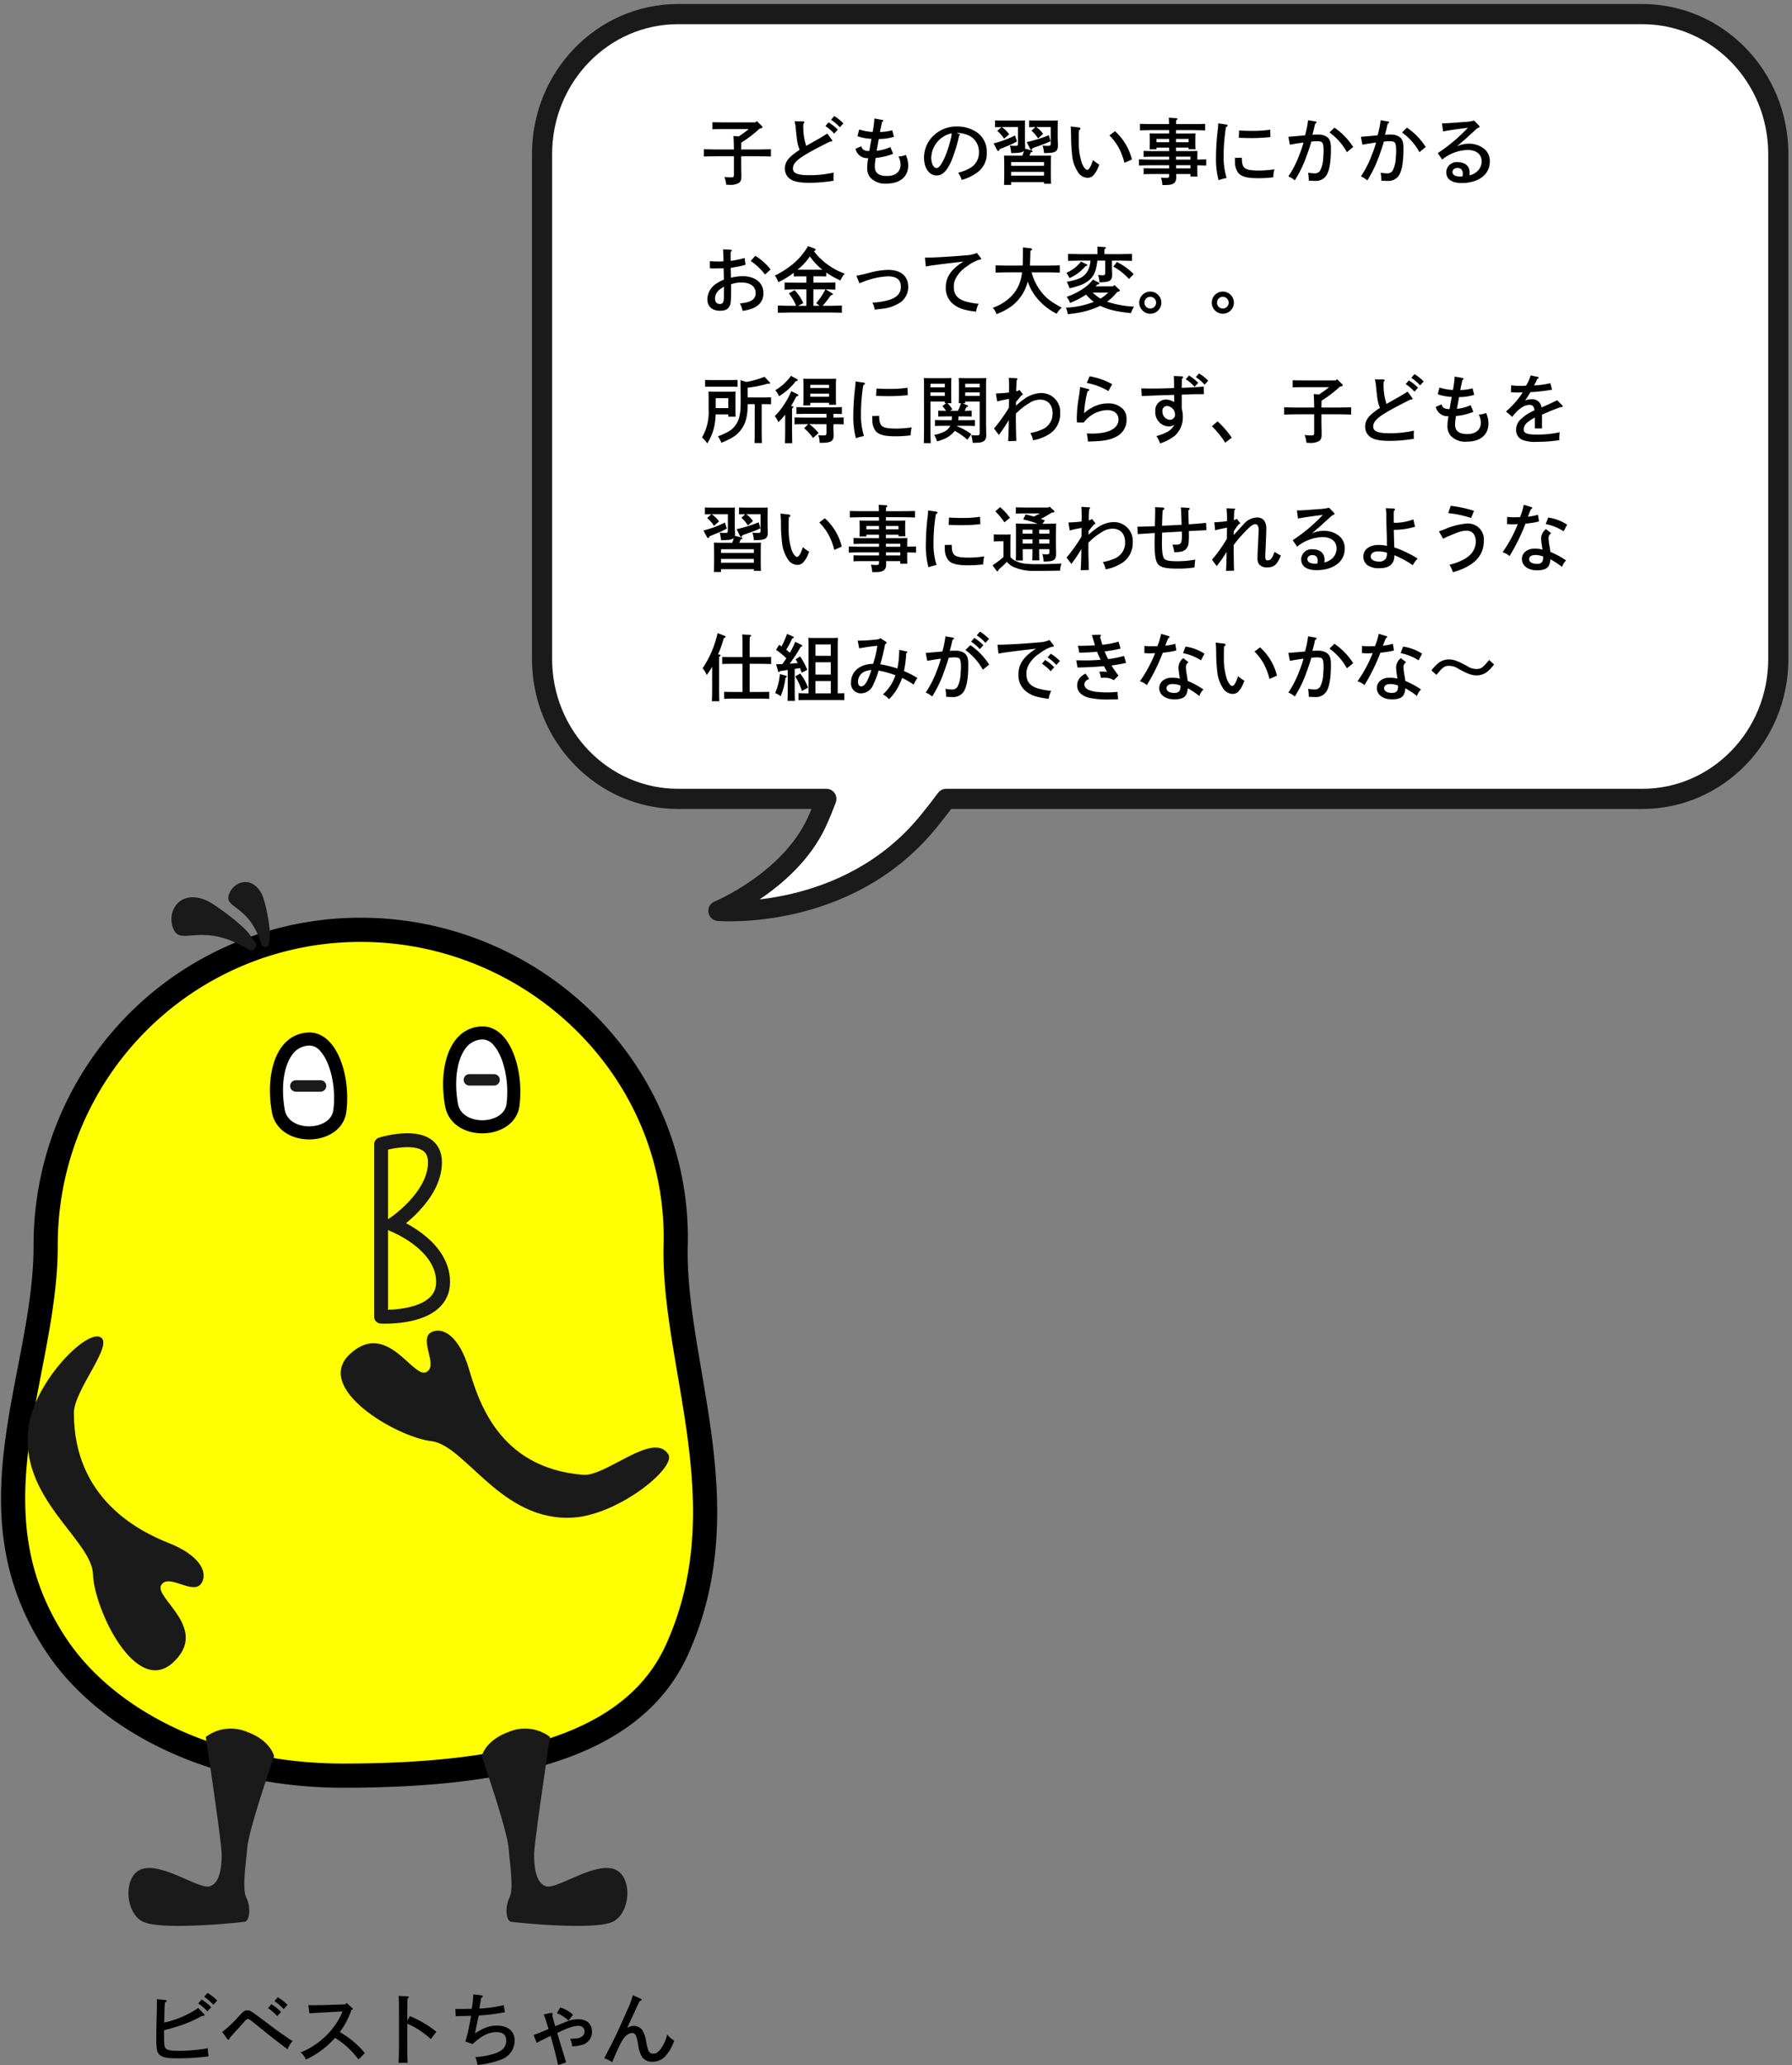
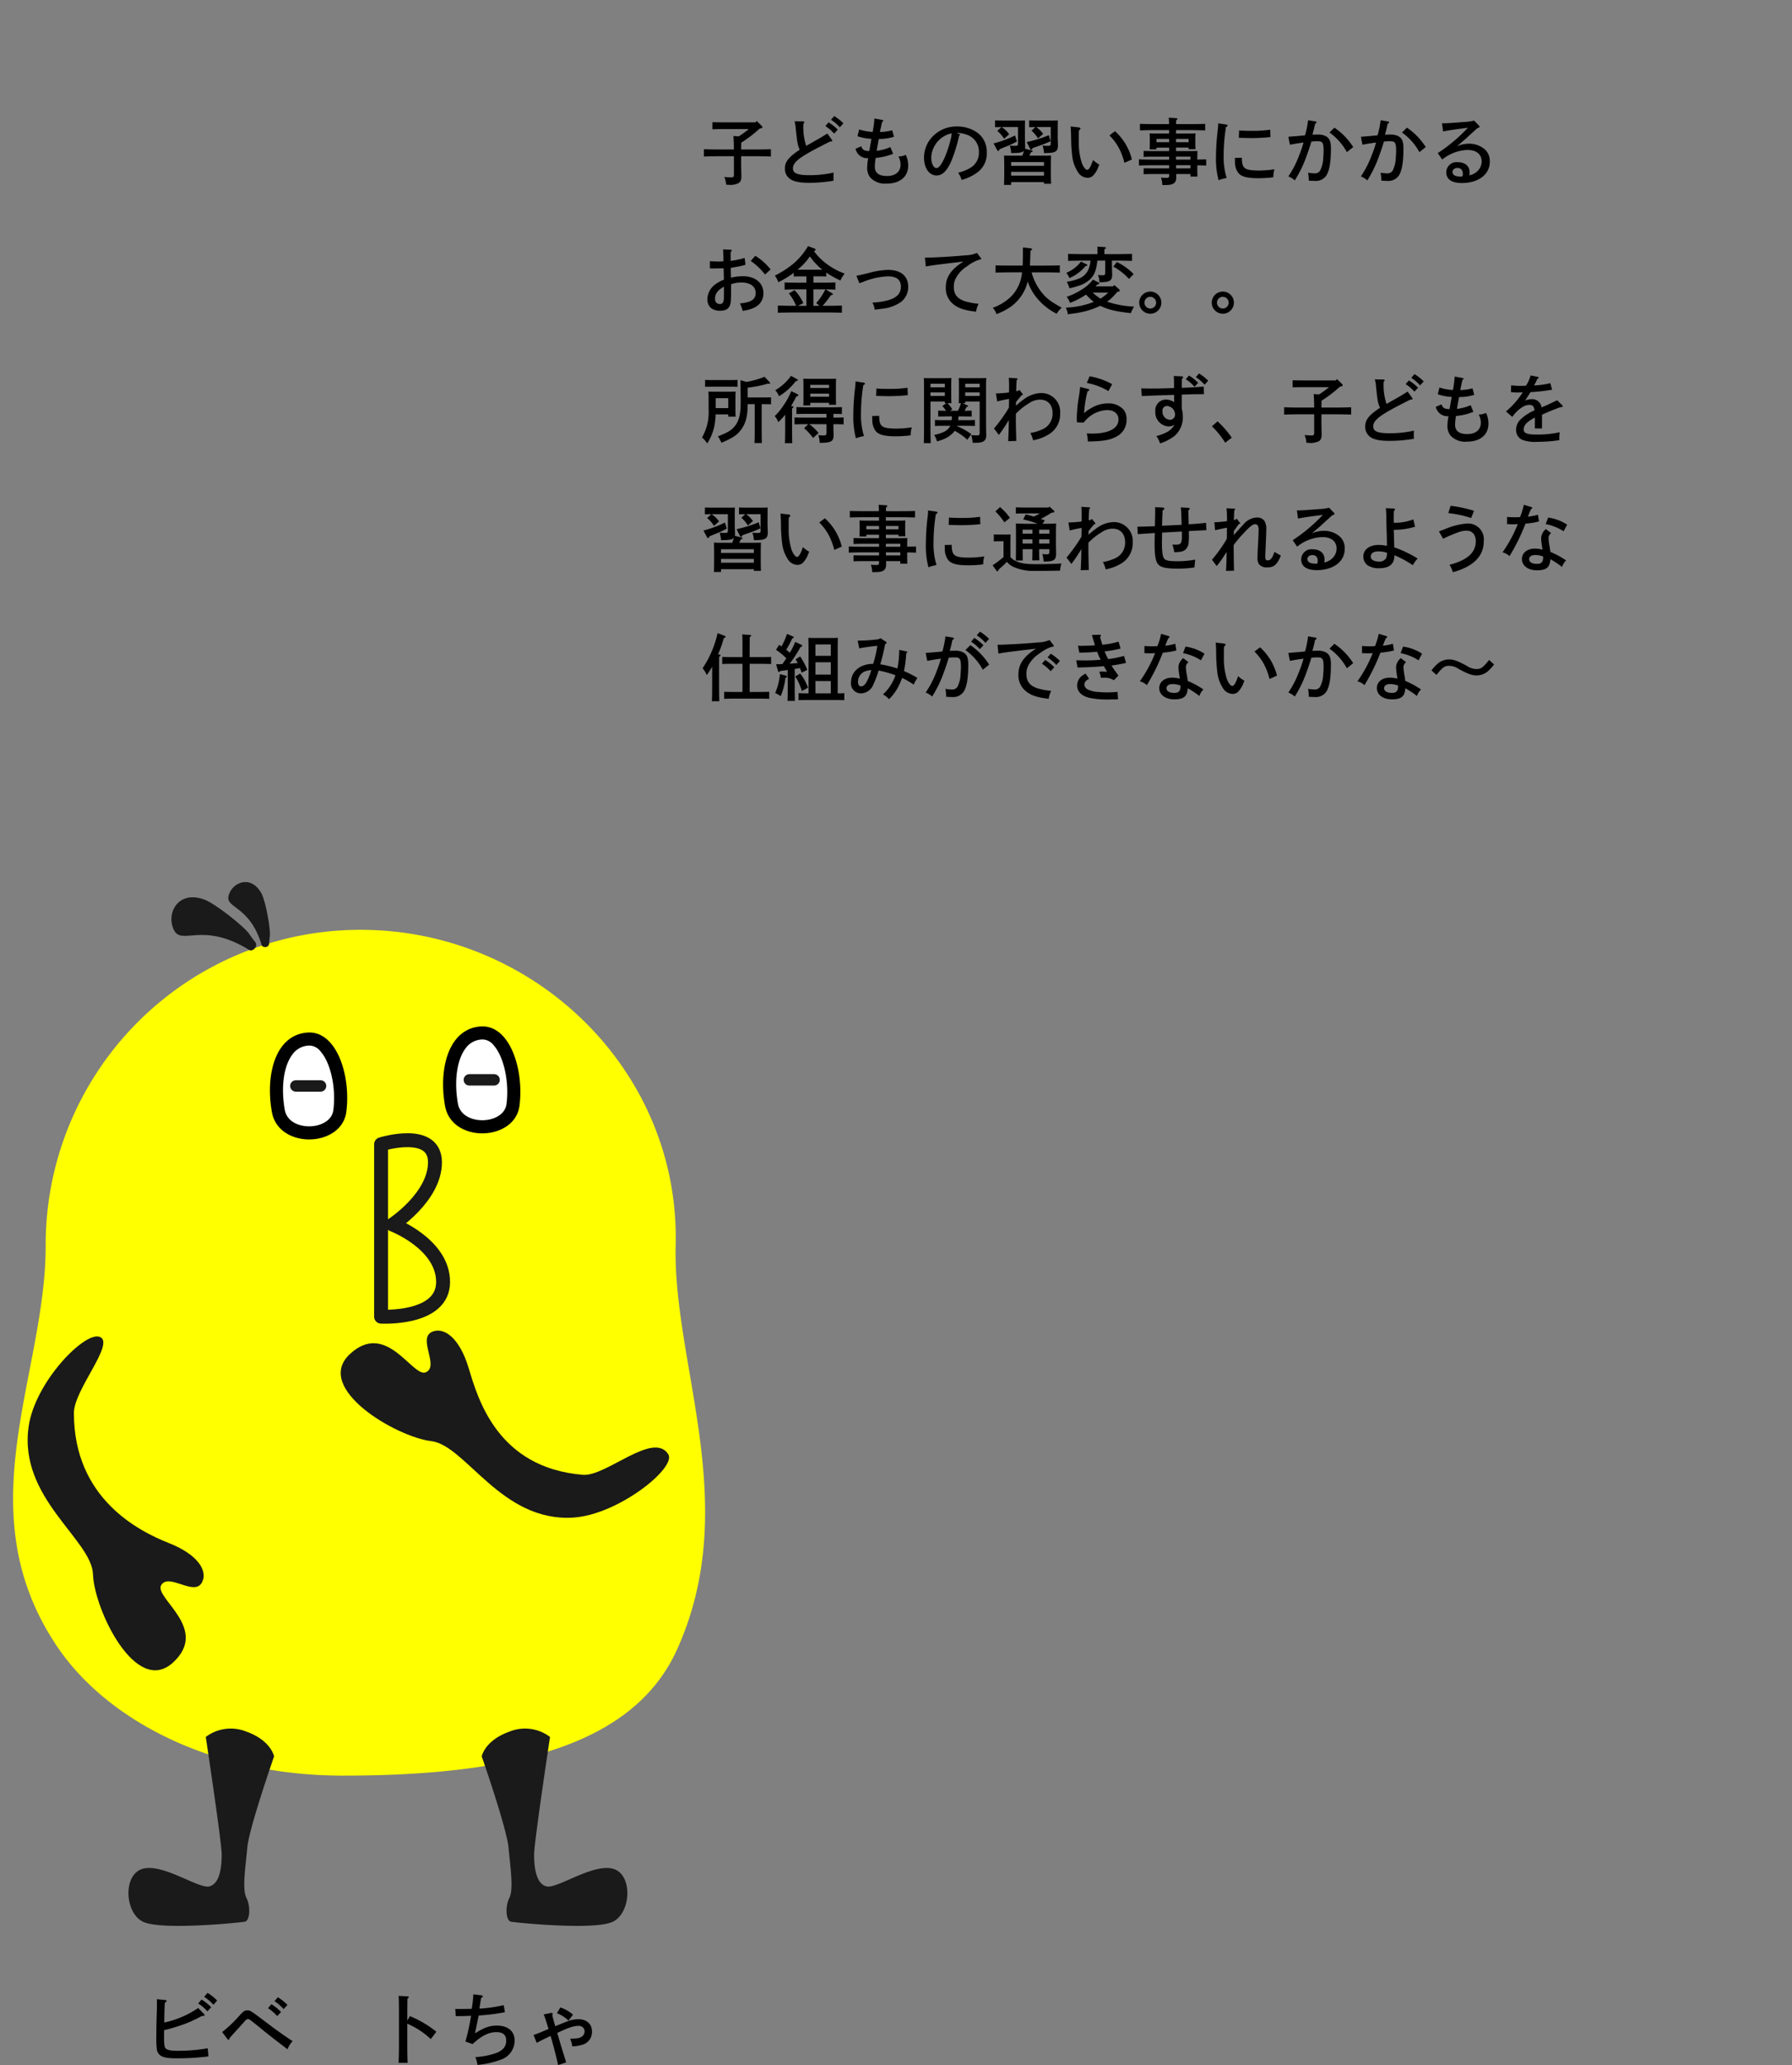
<svg xmlns="http://www.w3.org/2000/svg" width="444.704" height="512.134" viewBox="0 0 444.704 512.134">
  <rect x="0" y="0" width="444.704" height="512.134" fill="#808080" stroke="none" />
  <defs>
    <clipPath id="clip-path">
      <rect id="長方形_159" data-name="長方形 159" width="178.225" height="258.877" fill="none" />
    </clipPath>
    <clipPath id="clip-path-2">
      <rect id="長方形_162" data-name="長方形 162" width="313.592" height="229.495" fill="#fff" />
    </clipPath>
    <clipPath id="clip-path-3">
      <rect id="長方形_161" data-name="長方形 161" width="128.514" height="17.896" transform="translate(0 0)" fill="none" />
    </clipPath>
  </defs>
  <g id="グループ_333" data-name="グループ 333" transform="translate(-311.887 -887.252)">
    <g id="グループ_203" data-name="グループ 203" transform="translate(311.887 1106)">
      <g id="グループ_202" data-name="グループ 202" clip-path="url(#clip-path)">
        <path id="パス_75" data-name="パス 75" d="M166.8,86.83c-.744,29.625,16.529,64.352.393,100.21-10.549,23.442-39.815,31.385-82.94,31.385-33.06,0-58.846-14.064-70.957-32.036-22.843-33.9-2.74-67.368-2.837-99.559A78.088,78.088,0,0,1,88.629,8.66c43.172,0,79.253,35.012,78.17,78.17" transform="translate(0.874 3.186)" fill="#ff0" />
-         <path id="パス_76" data-name="パス 76" d="M166.8,86.83c-.744,29.625,16.529,64.352.393,100.21-10.549,23.442-39.815,31.385-82.94,31.385-33.06,0-58.846-14.064-70.957-32.036-22.843-33.9-2.74-67.368-2.837-99.559A78.088,78.088,0,0,1,88.629,8.66C131.8,8.66,167.882,43.672,166.8,86.83Z" transform="translate(0.874 3.186)" fill="none" stroke="#000" stroke-miterlimit="10" stroke-width="6" />
        <path id="パス_77" data-name="パス 77" d="M89.675,50.632c-3.086,0-6.942-1.44-7.652-5.5-1.059-6.047-.2-11.785,2.239-14.971a6.829,6.829,0,0,1,4.964-2.784c.161-.015.321-.023.479-.023a5.345,5.345,0,0,1,4.068,2.05c2.822,3.219,4.3,9.861,3.522,15.795-.491,3.734-4.294,5.433-7.62,5.433" transform="translate(30.008 10.062)" fill="#fff" />
        <path id="パス_78" data-name="パス 78" d="M90.144,29.416a3.594,3.594,0,0,1,2.844,1.5c2.5,2.851,3.848,9.089,3.134,14.51-.364,2.764-3.37,4.021-6.01,4.021-2.455,0-5.514-1.089-6.053-4.157-.981-5.614-.241-10.866,1.93-13.7a5.2,5.2,0,0,1,3.822-2.154c.112-.01.223-.015.334-.015m0-3.249c-.207,0-.416.01-.626.03-7.723.7-10.3,10.294-8.658,19.651.808,4.622,5.036,6.846,9.252,6.846,4.326,0,8.639-2.344,9.23-6.846,1.138-8.635-2.172-19.681-9.2-19.681" transform="translate(29.571 9.626)" />
        <line id="線_43" data-name="線 43" x2="6.129" transform="translate(116.481 49.056)" fill="none" stroke="#1a1a1a" stroke-linecap="round" stroke-miterlimit="10" stroke-width="2.835" />
        <path id="パス_79" data-name="パス 79" d="M69.139,90.565V47.813S82.51,43.637,82.51,52.278,72,67.728,72,67.728,84.527,72.5,84.527,81.97,69.139,90.565,69.139,90.565Z" transform="translate(25.433 17.217)" fill="none" stroke="#1a1a1a" stroke-linejoin="round" stroke-width="3.456" />
        <path id="パス_80" data-name="パス 80" d="M58.26,51.737c-3.087,0-6.943-1.44-7.653-5.5-1.059-6.047-.2-11.785,2.241-14.972a6.827,6.827,0,0,1,4.964-2.782c.163-.015.323-.023.48-.023a5.34,5.34,0,0,1,4.065,2.049c2.822,3.219,4.3,9.861,3.524,15.8-.491,3.731-4.3,5.432-7.62,5.432" transform="translate(18.452 10.469)" fill="#fff" />
        <path id="パス_81" data-name="パス 81" d="M58.727,30.522a3.6,3.6,0,0,1,2.845,1.5c2.5,2.851,3.848,9.089,3.134,14.512-.364,2.763-3.37,4.02-6.01,4.02-2.457,0-5.515-1.087-6.053-4.156-.982-5.615-.242-10.866,1.93-13.7a5.2,5.2,0,0,1,3.822-2.153c.112-.011.223-.015.332-.015m0-3.249c-.205,0-.414.01-.626.029C50.379,28,47.806,37.6,49.444,46.954,50.252,51.574,54.48,53.8,58.7,53.8c4.325,0,8.638-2.343,9.23-6.845,1.137-8.637-2.172-19.681-9.2-19.681" transform="translate(18.015 10.032)" />
        <line id="線_44" data-name="線 44" x2="6.129" transform="translate(73.419 50.568)" fill="none" stroke="#1a1a1a" stroke-linecap="round" stroke-miterlimit="10" stroke-width="2.835" />
        <path id="パス_82" data-name="パス 82" d="M5.283,104.6C2.6,122.414,20.949,132.735,21.232,141.387S31.85,171.7,41.076,163.271s-4.775-16.06-2.916-19.2,8.141,2.825,10.081-.62c1.546-2.744-.74-6.879-8.155-9.812-7.351-2.905-23.645-10.972-23.587-32.32.015-5.756,10.341-17.3,6.406-18.827C19.215,81.062,6.951,93.546,5.283,104.6" transform="translate(1.845 30.303)" fill="#1a1a1a" />
        <path id="パス_83" data-name="パス 83" d="M119.591,127.694c-17.978,1.193-26.733-17.957-35.332-18.961s-29.321-13.108-20.153-21.6S79.712,93.231,83,91.642s-2.135-8.349,1.458-9.995c2.864-1.312,6.794,1.312,9.1,8.946,2.283,7.567,7.106,24.779,28.383,26.5,5.738.465,17.425-10.917,21.152-5.114,2.139,3.328-12.348,14.975-23.5,15.715" transform="translate(22.738 29.915)" fill="#1a1a1a" />
        <path id="パス_84" data-name="パス 84" d="M42.494,155.549a10.283,10.283,0,0,1,10.088-1.316c6.14,2.193,6.861,6.14,6.861,6.14s-6.2,17.763-6.642,22.587-1.316,10.308-.219,12.5.877,5.7-.439,5.92-20.614,2.194-25.219,0-5.043-11.841,0-13.157,13.815,5.045,16.447,4.387,3.071-4.826,3.071-7.9-3.948-29.167-3.948-29.167" transform="translate(8.572 56.469)" fill="#1a1a1a" />
        <path id="パス_85" data-name="パス 85" d="M104.346,155.549a10.283,10.283,0,0,0-10.088-1.316c-6.14,2.193-6.861,6.14-6.861,6.14s6.2,17.763,6.642,22.587,1.316,10.308.219,12.5-.877,5.7.439,5.92,20.614,2.194,25.219,0,5.043-11.841,0-13.157-13.815,5.045-16.447,4.387-3.071-4.826-3.071-7.9,3.948-29.167,3.948-29.167" transform="translate(32.149 56.469)" fill="#1a1a1a" />
        <path id="パス_86" data-name="パス 86" d="M50.436,15.844c-11.7-7.246-16.778-.957-18.74-5.015S32.711.9,39.3,3.336c2.67.988,9.966,6.752,11.137,8.559s1.777,2.007,1.687,2.841-1.15,1.442-1.687,1.108" transform="translate(11.44 1.016)" fill="#1a1a1a" />
        <path id="パス_87" data-name="パス 87" d="M49.722,15.677C46.679,5.594,40.58,6.63,41.51,3.306s5.611-5.183,8.158-.449c1.031,1.919,2.3,8.924,2.055,10.553s0,2.052-.469,2.484-1.391.245-1.531-.217" transform="translate(15.234 0)" fill="#1a1a1a" />
      </g>
    </g>
    <g id="グループ_209" data-name="グループ 209" transform="translate(443 887.252)">
      <g id="グループ_208" data-name="グループ 208" clip-path="url(#clip-path-2)">
-         <path id="パス_126" data-name="パス 126" d="M36.573,2.835H275.886c18.632,0,33.738,15.537,33.738,34.7V162.759c0,19.167-15.106,34.7-33.738,34.7H103.126c-1.428,1.9-2.91,3.805-4.434,5.675-20.263,24.852-52.107,22.1-52.107,22.1s17.535-7.254,24.355-21.853c.889-1.9,1.7-3.9,2.45-5.927H36.573c-18.634,0-33.738-15.537-33.738-34.7V37.539C2.835,18.372,17.94,2.835,36.573,2.835Z" transform="translate(0.567 0.664)" fill="#fff" stroke="#1a1a1a" stroke-linejoin="round" stroke-width="5" />
-       </g>
+         </g>
    </g>
    <path id="パス_167" data-name="パス 167" d="M14.886,3.454c.18-.018.324-.144.324-.27a.444.444,0,0,0-.144-.306l-1.26-1.224-.306.324H5.292c-.738,0-1.818-.018-2.5-.036V3.706c.684-.036,1.764-.054,2.5-.054h6.534a27.006,27.006,0,0,1-2.466,1.8l-1.35-.09c.054.4.108,1.782.126,3.348H4.266C3.24,8.71,1.62,8.674.684,8.638v1.818c.972-.036,2.592-.072,3.582-.072h3.87V14.9c0,.612-.09.72-.7.72a11.765,11.765,0,0,1-1.674-.108,7.491,7.491,0,0,1,.468,1.944H6.75a4.442,4.442,0,0,0,2.556-.414c.5-.324.684-.792.684-1.728,0-.108,0-.216-.018-.882-.018-.594-.036-1.908-.036-2.34v-1.71h3.8c1.1,0,2.628.036,3.582.072V8.638c-.918.036-2.448.072-3.582.072h-3.8c0-.558.018-1.134.018-1.692a30.984,30.984,0,0,0,4.59-3.51ZM32.238,1.348A10.457,10.457,0,0,1,34.416,3.2l.9-.972A12.465,12.465,0,0,0,33.03.412ZM30.834,2.9a10.558,10.558,0,0,1,2.178,1.872l.9-.99a12.15,12.15,0,0,0-2.286-1.8ZM31.32,4.75c-1.134.72-1.89,1.17-2.25,1.368L26.082,7.81a14.862,14.862,0,0,1-.7-5.508c.162-.126.234-.234.234-.36,0-.108-.144-.2-.306-.2l-2.124-.018a9.04,9.04,0,0,1,.306,1.908c.342,3.24.414,3.708.846,4.86a2.964,2.964,0,0,0,.126.288c-2.754,1.8-3.672,2.97-3.672,4.662a3.051,3.051,0,0,0,1.332,2.61c.936.63,2.358.918,4.662.918a34.9,34.9,0,0,0,6.1-.522,8.649,8.649,0,0,1-.036-.9,9.069,9.069,0,0,1,.054-1.116,27.035,27.035,0,0,1-6.12.648c-2.826,0-4-.468-4-1.656,0-1.692,1.8-2.988,9.2-6.678.432-.018.558-.054.558-.2a.445.445,0,0,0-.126-.288ZM46.962,8.116a11.263,11.263,0,0,1-3.4.918c.216-1.242.432-2.466.54-2.934a12.262,12.262,0,0,0,3.744-.54L47.43,3.94a12.768,12.768,0,0,1-3.042.432c.072-.45.126-.72.18-.936.234-1.044.234-1.044.324-1.53.216-.126.306-.234.306-.342s-.072-.162-.306-.2L43,1.024a24.233,24.233,0,0,1-.432,3.33,12.984,12.984,0,0,1-3.348-.612l-.414,1.674a11.892,11.892,0,0,0,3.456.648c-.072.45-.09.522-.144.882-.108.54-.126.594-.234,1.26-.054.4-.108.63-.144.882-1.242,0-1.71-.288-2-1.17l-1.422.612a2.949,2.949,0,0,0,3.15,2.322,12.608,12.608,0,0,0-.252,2.268,3.782,3.782,0,0,0,.756,2.538,4.977,4.977,0,0,0,4.05,1.512c3.33,0,5.364-1.71,5.364-4.5a6.238,6.238,0,0,0-.594-2.628,4.4,4.4,0,0,1-1.818.4,4.541,4.541,0,0,1,.522,2.016c0,1.764-1.278,2.826-3.348,2.826-2.034,0-3.042-.756-3.042-2.322a14.614,14.614,0,0,1,.216-2.16,14.906,14.906,0,0,0,4.32-1.026Zm16.452-3.51a6.333,6.333,0,0,1,2.214.342A4.428,4.428,0,0,1,68.94,9.394a4.306,4.306,0,0,1-1.98,3.78,10.838,10.838,0,0,1-3.186,1.3,6.094,6.094,0,0,1,.882,1.782,11.552,11.552,0,0,0,3.78-1.782,5.728,5.728,0,0,0,2.448-4.986,5.848,5.848,0,0,0-2.394-5A8.7,8.7,0,0,0,63.468,3a8.194,8.194,0,0,0-5.886,2.358,7.516,7.516,0,0,0-2.268,5.346c0,2.628,1.278,4.446,3.132,4.446,1.4,0,2.5-1.062,3.582-3.42a37.2,37.2,0,0,0,2-6.462c.2-.108.2-.108.2-.2s-.036-.126-.2-.2Zm-1.242.09a6.388,6.388,0,0,1-.216,1.4,30.877,30.877,0,0,1-1.44,4.446C59.688,12.4,59,13.318,58.41,13.318c-.72,0-1.3-1.134-1.3-2.592A6.4,6.4,0,0,1,62.172,4.7Zm16.47-1.548V7.054c0,.684-.09.756-.792.756a10.569,10.569,0,0,1-1.242-.072,7.839,7.839,0,0,1,.324,1.854h.162c1.746,0,2.628-.126,3.024-.558-.108.414-.252.81-.4,1.206H76.7c-.63,0-1.062-.018-1.53-.036.036.576.054,1.782.054,2.862v1.278c0,1.386-.018,2.43-.054,3.15h1.764v-.7h8.154v.414H86.85c-.036-.684-.054-1.656-.054-3.15v-.99c.018-2.268.018-2.268.054-2.862-.468.018-.9.036-1.53.036H81.468c.09-.216.2-.432.378-.846.378-.108.414-.126.414-.252,0-.09-.09-.162-.2-.2L80.37,8.512a2.38,2.38,0,0,0,.054-.54l-.018-.216c-.018-.63-.054-1.6-.054-1.926V3.094c.018-1.278.018-1.278.036-1.6-.5.036-.5.036-2.106.036H75.1c-.684,0-1.62-.018-2.16-.036V3.184c.414-.018,1.044-.018,1.6-.036L73.494,4.1a8.218,8.218,0,0,1,1.692,1.944l1.26-1.1a6.931,6.931,0,0,0-1.854-1.8Zm-1.71,9.612v-.918h8.154v.918Zm0,1.494h8.154v.936H76.932ZM86.76,3.148V7.054c0,.684-.072.756-.774.756a10.861,10.861,0,0,1-1.26-.072,6.916,6.916,0,0,1,.36,1.854h.144c2.718,0,3.312-.342,3.312-1.926V7.4c-.018-.522-.054-1.314-.054-1.566V3.094c.018-1.278.018-1.278.036-1.6-.522.036-.522.036-2.106.036h-2.88c-.684,0-1.6-.018-2.142-.036V3.184c.378-.018,1.008-.018,1.548-.036l-.954.9a8.278,8.278,0,0,1,1.62,1.908L84.87,4.84a7.121,7.121,0,0,0-1.692-1.692ZM74.07,8.656c.486-.216.486-.216,1.818-.756a18.737,18.737,0,0,0,2.484-1.188L77.9,5.236A26.469,26.469,0,0,1,72.576,7.2l.9,1.674c.072.144.144.2.252.2s.18-.054.252-.216Zm8.19-.288c.45-.162.45-.162,1.89-.666a27.734,27.734,0,0,0,2.574-1.044l-.432-1.494a33.716,33.716,0,0,1-5.49,1.71l.864,1.71a.324.324,0,0,0,.27.2c.09,0,.162-.072.234-.216ZM91.692,3c.054.324.126,1.836.126,2.988a40.536,40.536,0,0,0,.27,4.284,9,9,0,0,0,1.332,3.888A2.919,2.919,0,0,0,95.9,15.73a2.076,2.076,0,0,0,1.3-.468,6.164,6.164,0,0,0,1.26-1.926c.252-.63.252-.63.36-.864a9.3,9.3,0,0,1-1.566-1.152c-.54,1.638-1.008,2.43-1.44,2.43-.4,0-.918-.648-1.332-1.656a16.436,16.436,0,0,1-.756-5.328V4.948c0-.4.018-.54.054-1.026.252-.126.36-.252.36-.4,0-.126-.18-.252-.4-.288Zm9.63,2.214a13.314,13.314,0,0,1,2.34,3.114,16.216,16.216,0,0,1,1.386,3.69l1.854-.828a13.906,13.906,0,0,0-4.194-7.02Zm16.524,3.024h3.132v.4h1.71c-.036-.414-.054-1.026-.054-1.872V6.3c0-.558.018-1.26.054-1.584-.414.018-.774.036-1.314.036h-3.528c0-.288,0-.558.018-.846H121.5c1.1,0,2.628.036,3.582.072V2.356c-.918.036-2.448.054-3.582.054h-3.636c0-.306,0-.612.018-.918.234-.162.324-.252.324-.342,0-.108-.108-.18-.27-.2l-1.89-.126a15.546,15.546,0,0,1,.072,1.584h-3.636c-1.026,0-2.664-.018-3.582-.054v1.62c.972-.036,2.592-.072,3.582-.072h3.654l.018.846h-3.546c-.54,0-.9-.018-1.3-.036.018.324.036,1.026.036,1.584v.558c0,.792-.018,1.4-.036,1.818H113V8.242h3.15v.864h-4.176c-.7,0-1.62-.018-2.16-.054v1.494c.558-.018,1.566-.054,2.16-.054h4.176v.738H112.23c-1.026,0-2.646-.036-3.582-.072v1.53c.972-.036,2.592-.072,3.582-.072h3.924v.774h-4.176c-.7,0-1.62-.018-2.16-.036v1.494c.558-.036,1.566-.054,2.16-.054h4.176v.2c0,.684-.072.756-.756.756a11.606,11.606,0,0,1-1.278-.072,6.725,6.725,0,0,1,.342,1.854c1.854,0,2.34-.09,2.862-.45.432-.324.594-.756.594-1.692,0-.162-.018-.216-.018-.27v-.324h3.528v.63h1.746c-.036-.882-.036-1.116-.036-1.782V12.634c.738,0,1.458.036,2.2.054v-1.53l-2.2.054v-.558c.018-1.26.018-1.26.036-1.584-.522.018-.522.018-2.124.036h-3.2Zm0-1.332V6.082h3.132V6.91Zm3.582,6.48h-3.564v-.774h3.564Zm0-2.16h-3.582v-.738h3.582Zm-5.274-4.32H113V6.082h3.15Zm12.168-4.68a10.84,10.84,0,0,1-.09,1.4,60.426,60.426,0,0,0-.468,7.218,20.64,20.64,0,0,0,.648,5.472,12.566,12.566,0,0,1,2-.54,17.61,17.61,0,0,1-.738-5.634,44.639,44.639,0,0,1,.576-7c.306-.144.4-.216.4-.36,0-.126-.108-.234-.288-.252Zm5.112,3.582c.99.036,2.142.072,3.366.072a43.646,43.646,0,0,0,4.482-.252L141.228,3.8a29.058,29.058,0,0,1-4.338.288c-1.566,0-2.268-.018-3.384-.108Zm-.972,4.986c0,.108,0,.108.018,1.026a4.505,4.505,0,0,0,.774,2.628c.756.99,2.178,1.386,5.094,1.386A29.459,29.459,0,0,0,142,15.6a7.4,7.4,0,0,1,.27-1.98,26.653,26.653,0,0,1-3.618.306c-3.834,0-4.446-.45-4.464-3.168Zm18.162-9.342a23.507,23.507,0,0,1-.756,3.744c-1.026.108-2.682.252-4.14.36l.378,1.962c.594-.09.612-.09,1.134-.2.99-.162,1.026-.162,2.25-.342a24.883,24.883,0,0,1-1.044,3.078,24.176,24.176,0,0,1-2.718,5.328,5.626,5.626,0,0,1,1.6.99,29.6,29.6,0,0,0,2.9-5.994c.45-1.206.99-2.826,1.206-3.618a10.271,10.271,0,0,1,1.6-.09c1.206,0,1.44.378,1.44,2.466,0,.45-.036,1.026-.09,1.638a7.583,7.583,0,0,1-.756,3.15,1.52,1.52,0,0,1-1.458.7,8.387,8.387,0,0,1-1.548-.162,9.19,9.19,0,0,1,.162,1.962c.306.036.972.072,1.494.072a3.157,3.157,0,0,0,2.88-1.332c.774-1.224,1.134-3.384,1.134-6.7,0-1.746-.324-2.52-1.26-3.042a3.976,3.976,0,0,0-2-.414c-.414,0-1.026.018-1.332.036.342-1.242.414-1.548.666-2.718.306-.162.36-.216.36-.342s-.108-.216-.27-.234Zm5.31,3.042a14.661,14.661,0,0,1,4.32,4.878L161.82,8.1a16.566,16.566,0,0,0-4.662-4.806Zm12.69-3.042a23.507,23.507,0,0,1-.756,3.744c-1.026.108-2.682.252-4.14.36l.378,1.962c.594-.09.612-.09,1.134-.2.99-.162,1.026-.162,2.25-.342a24.883,24.883,0,0,1-1.044,3.078,24.176,24.176,0,0,1-2.718,5.328,5.626,5.626,0,0,1,1.6.99,29.6,29.6,0,0,0,2.9-5.994c.45-1.206.99-2.826,1.206-3.618a10.271,10.271,0,0,1,1.6-.09c1.206,0,1.44.378,1.44,2.466,0,.45-.036,1.026-.09,1.638a7.583,7.583,0,0,1-.756,3.15,1.52,1.52,0,0,1-1.458.7,8.387,8.387,0,0,1-1.548-.162,9.19,9.19,0,0,1,.162,1.962c.306.036.972.072,1.494.072a3.157,3.157,0,0,0,2.88-1.332c.774-1.224,1.134-3.384,1.134-6.7,0-1.746-.324-2.52-1.26-3.042a3.976,3.976,0,0,0-2-.414c-.414,0-1.026.018-1.332.036.342-1.242.414-1.548.666-2.718.306-.162.36-.216.36-.342s-.108-.216-.27-.234Zm5.31,3.042a14.661,14.661,0,0,1,4.32,4.878L179.82,8.1a16.566,16.566,0,0,0-4.662-4.806Zm10.188-.27c2.412-.414,2.412-.414,6.156-.9a40.527,40.527,0,0,1-7.47,6.282l1.1,1.6a10.488,10.488,0,0,1,6.264-2.376c2.214,0,3.528,1.062,3.528,2.862a3.316,3.316,0,0,1-.864,2.2,4,4,0,0,1-2.178,1.224,4.439,4.439,0,0,0,.054-.7c0-1.6-1.116-2.556-2.97-2.556a2.542,2.542,0,0,0-2.826,2.484c0,1.728,1.35,2.682,3.834,2.682,4.158,0,6.966-2.124,6.966-5.256a3.9,3.9,0,0,0-1.242-3.1,5.992,5.992,0,0,0-3.906-1.4,7.236,7.236,0,0,0-2.988.648c.9-.792.918-.81,1.17-1.026.54-.45.882-.738.918-.774,1.044-.972,1.044-.972,2.034-1.854.2-.2.522-.486.936-.846.486-.162.54-.2.54-.36,0-.09-.036-.162-.162-.288l-1.188-1.224a12.22,12.22,0,0,1-2.448.342c-4.266.324-4.266.324-5.526.324Zm4.806,11.16c-.18.018-.342.036-.486.036-1.3,0-1.98-.4-1.98-1.134,0-.576.5-.99,1.224-.99.864,0,1.332.5,1.332,1.44A2.156,2.156,0,0,1,188.928,15.388ZM7.344,38.082c.36-.072.36-.072.648-.126,1.134-.2,1.134-.2,1.422-.252.54-.108.684-.144,1.6-.4L10.8,35.616a23.178,23.178,0,0,1-2.412.558c-.846.144-.846.144-1.044.18,0-.252-.018-.684-.018-.864V35c0-.288.018-.63.018-.9.18-.126.252-.216.252-.324s-.144-.216-.324-.216l-1.836-.072c.054.594.108,1.782.108,2.61v.342c-.558.036-.846.054-1.152.054-.54,0-1.4-.036-2.214-.09V38.19c.468.018.81.018,1.044.018.378,0,1.656-.018,2.358-.036.018.558.036,1.494.072,2.826a8.812,8.812,0,0,0-1.944,1.026,4.716,4.716,0,0,0-2.16,3.8c0,1.818,1.17,2.88,3.132,2.88,1.314,0,2.034-.378,2.43-1.26.288-.612.324-1.278.324-4.644v-.666A7.2,7.2,0,0,1,9.99,41.7c2.232,0,3.546.972,3.546,2.61,0,1.584-1.116,2.322-3.924,2.574a6.757,6.757,0,0,1,.684,1.854,11.246,11.246,0,0,0,1.944-.432c2.106-.648,3.222-2.016,3.222-3.96,0-2.574-2.034-4.212-5.184-4.212a12.673,12.673,0,0,0-2.88.378ZM5.652,43.716c0,1.116,0,1.89-.018,2.07-.054.882-.342,1.242-.99,1.242-.756,0-1.188-.486-1.188-1.332,0-1.206.7-2.142,2.214-2.952Zm6.66-7.362a15.906,15.906,0,0,1,3.546,3.366l1.386-1.26a14.611,14.611,0,0,0-3.8-3.384Zm18.738,2.88A23.863,23.863,0,0,0,34.56,41.2a7.9,7.9,0,0,1,1.062-1.71,16.934,16.934,0,0,1-4.608-2.52,14.789,14.789,0,0,1-3.024-3.06c.306-.108.414-.2.414-.342,0-.126-.09-.234-.288-.306l-1.584-.594a17.024,17.024,0,0,1-3.384,4.14,23.008,23.008,0,0,1-4.842,3.168,8.179,8.179,0,0,1,.864,1.638,22.147,22.147,0,0,0,3.816-2.322v.918c.378-.018.954-.036,1.422-.036h1.71v1.566H23.6c-.936,0-2.106-.018-2.88-.054v1.782c.774-.036,1.944-.072,2.88-.072h2.52v4.086H24.03l1.332-.666A11.5,11.5,0,0,0,23.2,43.59l-1.422.81a12.386,12.386,0,0,1,1.8,3.078h-.936c-1.044,0-2.664-.036-3.6-.072v1.8c.972-.036,2.592-.072,3.6-.072h8.712c1.1,0,2.628.018,3.582.072v-1.8c-.9.036-2.448.072-3.582.072H30.15A27.331,27.331,0,0,0,32.2,44.85c.4-.072.486-.108.486-.27,0-.09-.072-.162-.234-.252l-1.566-.936c.792.018,1.782.036,2.43.072V41.682c-.774.036-2.034.054-2.862.054H27.864V40.17H29.61c.486,0,1.062.018,1.44.036Zm-.99-.72H23.922l.108-.09a14.231,14.231,0,0,0,2.952-3.2,16.3,16.3,0,0,0,2.952,3.186Zm-2.2,4.878h2.988c-.306.558-.576,1.08-.918,1.6a15,15,0,0,1-1.368,1.818l.828.666h-1.53ZM39.276,41.88c.612-.216.684-.234.81-.288A18.3,18.3,0,0,1,46.35,40.17c2.178,0,3.222.846,3.222,2.592,0,1.6-.954,2.646-2.916,3.258a17.665,17.665,0,0,1-4.158.666,4.65,4.65,0,0,1,.576,1.746c1.026-.126,1.152-.144,1.566-.2a10.223,10.223,0,0,0,4.842-1.62,4.66,4.66,0,0,0,1.908-3.852c0-2.646-1.836-4.194-4.986-4.194a19.657,19.657,0,0,0-4.752.756c-1.944.468-2.07.5-3.114.7Zm16.488-4.14c.792-.2,2.772-.468,9.342-1.242-3.078,1.926-4.392,3.852-4.392,6.426A5.066,5.066,0,0,0,62.892,47.3c1.242.882,2.628,1.314,5.346,1.638a5.788,5.788,0,0,1,.63-1.962,17.3,17.3,0,0,1-3.33-.612c-1.962-.63-2.826-1.71-2.826-3.546a4.312,4.312,0,0,1,.522-2.232,7.9,7.9,0,0,1,2.79-2.934,10.11,10.11,0,0,1,2.9-1.584c.522-.072.558-.072.558-.252,0-.09-.018-.126-.126-.27l-.918-1.188a7.226,7.226,0,0,1-2.79.594c-2.988.288-7.866.576-9.918.576h-.2Zm29.664,1.44c1.1,0,2.628.036,3.582.072V37.434c-.918.054-2.448.072-3.582.072H81.594c.054-1.044.108-2.268.126-3.708.306-.108.414-.18.414-.306,0-.144-.162-.252-.414-.288l-1.854-.2c-.018,2.538-.036,3.708-.072,4.5h-3.15c-1.026,0-2.664-.018-3.582-.072v1.818c.972-.036,2.592-.072,3.582-.072h2.988a9.677,9.677,0,0,1-2.5,5.778,12.079,12.079,0,0,1-4.752,3.006A4.529,4.529,0,0,1,73.3,49.53a15.359,15.359,0,0,0,3.528-1.818,10.833,10.833,0,0,0,3.636-4.518,11.922,11.922,0,0,0,.594-1.764,12.076,12.076,0,0,0,1.854,3.582,14.983,14.983,0,0,0,5.31,4.428A6.2,6.2,0,0,1,89.5,47.946c-2.772-1.512-3.942-2.412-5.184-4.05a13.421,13.421,0,0,1-2.3-4.716Zm18.126,4.788c.216-.054.342-.162.342-.27a.441.441,0,0,0-.144-.288l-1.188-1.08-.378.324H97.9c.126-.144.252-.27.378-.432.486-.108.522-.126.522-.306,0-.108-.036-.144-.234-.252l-1.332-.684a10.071,10.071,0,0,1-2.808,2.484A16.335,16.335,0,0,1,90.7,45.246a4.87,4.87,0,0,1,.846,1.512,20.084,20.084,0,0,0,3.8-1.944,1.093,1.093,0,0,0,.18-.126,14,14,0,0,0,1.908,1.818,21.052,21.052,0,0,1-6.912,1.422,6.816,6.816,0,0,1,.486,1.638c1.458-.18,2.214-.288,2.952-.432a20.009,20.009,0,0,0,5.076-1.656c.108.036.2.09.288.126,2.052.918,3.636,1.278,7.326,1.692a7.538,7.538,0,0,1,.792-1.62,24.32,24.32,0,0,1-6.7-1.224,9.162,9.162,0,0,0,1.044-.828,17.654,17.654,0,0,0,1.476-1.584Zm-2.52.234A11.979,11.979,0,0,1,99.108,45.7,14.29,14.29,0,0,1,97.164,44.2Zm.918-7.938h1.4c1.1,0,2.628.036,3.582.072V34.59c-.918.036-2.448.072-3.582.072H100.08V33.456c.252-.144.36-.252.36-.36s-.108-.18-.324-.18l-1.782-.126c.018.252.018.648.018,1.152v.72H94.644c-1.044,0-2.664-.036-3.582-.072v1.746c.972-.036,2.592-.072,3.582-.072h1.98a7.192,7.192,0,0,1-.306,1.638,4.29,4.29,0,0,1-2.808,2.916,14.659,14.659,0,0,1-2.772.7,8.079,8.079,0,0,1,.684,1.62,20.781,20.781,0,0,0,2.214-.612,7.225,7.225,0,0,0,2.988-1.71c1.008-1.062,1.44-2.178,1.71-4.554h1.944v2.9c0,.63-.09.738-.648.738a10.516,10.516,0,0,1-1.152-.072,4.257,4.257,0,0,1,.342,1.818c2.592-.018,3.186-.378,3.186-1.89V39.54c-.018-.54-.054-1.386-.054-1.674Zm-7.686.252a8.907,8.907,0,0,1-3.618,2.772A7.17,7.17,0,0,1,91.4,40.6a10.522,10.522,0,0,0,3.978-2.97c.414-.09.45-.108.45-.252,0-.09-.054-.144-.216-.216Zm8.028,1.242a15.1,15.1,0,0,1,3.888,3.06l1.152-1.206a14.81,14.81,0,0,0-4.176-3.006Zm9.18,6.192a2.745,2.745,0,1,0,2.736,2.736A2.739,2.739,0,0,0,111.474,43.95Zm0,1.3a1.449,1.449,0,1,1-1.458,1.44A1.444,1.444,0,0,1,111.474,45.246Zm18-1.3a2.745,2.745,0,1,0,2.736,2.736A2.739,2.739,0,0,0,129.474,43.95Zm0,1.3a1.449,1.449,0,1,1-1.458,1.44A1.444,1.444,0,0,1,129.474,45.246ZM6.732,74.4v.558H8.568c-.036-.36-.054-1.134-.054-1.764V70.334c0-.576.018-1.242.054-1.584-.63.018-1.188.036-1.98.036H3.8c-.81,0-1.35-.018-1.98-.036.018.342.036,1.044.036,1.584V73.2a12.42,12.42,0,0,1-1.638,6.93,7.32,7.32,0,0,1,1.3,1.476,13.175,13.175,0,0,0,1.674-3.888A16.845,16.845,0,0,0,3.6,74.4Zm0-1.548H3.618V70.388H6.732Zm3.024-6.93c.036,1.836.054,3.708.054,5.67,0,3.078-.5,4.77-1.8,6.12-.738.774-1.584,1.242-3.834,2.142A10.4,10.4,0,0,1,5.04,81.44c2.844-1.188,3.978-1.944,5.022-3.456,1.044-1.476,1.494-3.33,1.494-6.066v-.054H13.3v5.958c0,1.656-.018,2.88-.054,3.69h1.836c-.036-.81-.054-2.034-.054-3.69V71.864h.54c.522,0,1.278.018,1.782.036V70.172c-.5.018-1.26.036-1.782.036H11.556v-2.43a29.221,29.221,0,0,0,4.968-.99,3,3,0,0,0,.342.018c.162,0,.27-.072.27-.162,0-.072-.036-.126-.144-.234l-1.26-1.332a22.225,22.225,0,0,1-4.5,1.278Zm-.72-.072c-.4.018-1.062.036-1.44.036H2.412c-.378,0-1.026-.018-1.422-.036v1.71c.378-.018.936-.018,1.422-.018H7.6c.486,0,1.062,0,1.44.018ZM31.1,76.832v2.034c0,.7-.072.756-.864.756a11.061,11.061,0,0,1-1.17-.072,5.222,5.222,0,0,1,.342,1.908h.162c2.7,0,3.312-.36,3.312-1.962V79.28c-.036-.5-.054-1.314-.054-1.6v-.846h.054c.666,0,1.818.018,2.484.054V75.158c-.63.036-1.782.054-2.484.054h-.054v-.936c.684,0,1.566.018,2.106.036V72.6c-.63.018-1.8.054-2.52.054H26.154c-.792,0-1.818-.036-2.5-.054v1.71c.738-.018,1.746-.036,2.5-.036H31.1v.936H25.7c-.792,0-1.818-.018-2.52-.054v1.728c.756-.036,1.764-.054,2.52-.054h.882L25.56,77.84a12.874,12.874,0,0,1,2.214,2.412l1.368-1.224a11.606,11.606,0,0,0-2.3-2.2ZM20.862,77.858c0,1.656-.018,2.88-.072,3.69h1.818c-.018-.792-.036-2.07-.036-3.69V72.926c.234-.144.342-.252.342-.342,0-.108-.126-.18-.306-.2l-.288-.018c.234-.414.5-.9.882-1.584.09-.18.252-.486.432-.828.468-.126.5-.144.5-.288,0-.126-.054-.18-.288-.306l-1.476-.72a17.106,17.106,0,0,1-1.8,3.348,16.087,16.087,0,0,1-2.3,2.844,5.254,5.254,0,0,1,.882,1.494,14.016,14.016,0,0,0,1.71-1.854Zm10.89-6.318v.486H33.5c-.036-.414-.054-1.008-.054-1.854V67.148c0-.576.036-1.278.054-1.6-.4.018-.774.036-1.3.036H26.658c-.54,0-.9-.018-1.314-.036.036.324.054,1.026.054,1.6v3.24c0,.828-.018,1.4-.054,1.8H27.09V71.54Zm0-1.512H27.09v-.774h4.662Zm0-2.178H27.09v-.774h4.662ZM22.3,64.844A12.377,12.377,0,0,1,18.4,68.408a4.741,4.741,0,0,1,.918,1.494,14.562,14.562,0,0,0,4.158-3.726c.45-.09.5-.126.5-.27,0-.126-.036-.162-.288-.306Zm16.02,1.386a10.84,10.84,0,0,1-.09,1.4,60.425,60.425,0,0,0-.468,7.218,20.64,20.64,0,0,0,.648,5.472,12.567,12.567,0,0,1,2-.54,17.61,17.61,0,0,1-.738-5.634,44.639,44.639,0,0,1,.576-7c.306-.144.4-.216.4-.36,0-.126-.108-.234-.288-.252Zm5.112,3.582c.99.036,2.142.072,3.366.072a43.647,43.647,0,0,0,4.482-.252L51.228,67.8a29.057,29.057,0,0,1-4.338.288c-1.566,0-2.268-.018-3.384-.108ZM42.462,74.8c0,.108,0,.108.018,1.026a4.5,4.5,0,0,0,.774,2.628c.756.99,2.178,1.386,5.094,1.386A29.458,29.458,0,0,0,52,79.6a7.4,7.4,0,0,1,.27-1.98,26.653,26.653,0,0,1-3.618.306c-3.834,0-4.446-.45-4.464-3.168ZM64.926,71.63h.612v-.414H69.12v7.7c0,.612-.09.7-.72.7a12.928,12.928,0,0,1-1.368-.072,7.8,7.8,0,0,1,.342,1.908h.072c1.656,0,2.2-.09,2.7-.414.45-.306.612-.72.612-1.656a1.875,1.875,0,0,0-.018-.2c-.018-1.476-.036-2.43-.036-3.1V66.986c0-.576.036-1.278.054-1.6-.54.036-1.044.036-1.8.036H65.9c-.828,0-1.4,0-1.98-.036.036.324.054,1.026.054,1.6v2.772c0,.846-.018,1.458-.054,1.872h.576c-.252.684-.414,1.152-.522,1.368-.126.252-.2.414-.252.522H61.776l.558-.378a6.964,6.964,0,0,0-1.206-1.512h.99c-.036-.414-.054-1.026-.054-1.872V66.986c0-.576.018-1.278.054-1.6-.594.036-1.17.036-2,.036H57.078c-.756,0-1.278,0-1.818-.036.036.324.054,1.026.054,1.6V77.318c0,1.854-.018,3.186-.054,4.212h1.728c-.054-.9-.072-2.3-.072-4.212v-6.1H60.48v.414h.378l-.99.684A12.632,12.632,0,0,1,60.8,73.52c-.666-.018-1.314-.018-1.962-.054v1.476c.558-.018,1.566-.036,2.16-.036h1.242c0,.306-.036.63-.054.936H60.174c-.684,0-1.62-.018-2.142-.054v1.494c.54-.036,1.548-.054,2.142-.054h1.674a3.366,3.366,0,0,1-1.6,1.512,9.647,9.647,0,0,1-2.43.756,4.422,4.422,0,0,1,.7,1.6,9.971,9.971,0,0,0,1.692-.558,6.632,6.632,0,0,0,2.25-1.494,4.275,4.275,0,0,0,.468-.558A14.272,14.272,0,0,1,66.06,80.7l.99-1.386a14.9,14.9,0,0,0-3.546-1.98c.018-.036.018-.072.036-.108h2.268c.594,0,1.6.018,2.142.054V75.788c-.54.036-1.458.054-2.142.054H63.792c.036-.306.072-.63.09-.936H65c.594,0,1.6.018,2.142.036V73.466c-.576.036-1.17.036-1.746.054.108-.216.234-.468.45-.936.4-.108.4-.108.4-.216,0-.09-.054-.144-.216-.216Zm4.194-1.8H65.538v-.882H69.12Zm0-2.142H65.538v-.882H69.12ZM60.48,69.83H56.916v-.882H60.48Zm0-2.142H56.916v-.882H60.48ZM78.138,71.36c.342-.45.9-1.134,1.4-1.71.216-.036.306-.09.306-.2,0-.072,0-.072-.162-.252L79,68.336a1.815,1.815,0,0,1-.81.342c.018-1.062.036-1.476.108-2.772.162-.126.234-.2.234-.27a.222.222,0,0,0-.234-.18l-1.944-.126c.036.342.072,1.08.072,2.394l-.018,1.242c-.72.108-1.89.2-3.258.252l.324,1.98c.756-.2,1.188-.306,1.692-.4,1.026-.2,1.026-.2,1.242-.234v1.08c-.018.45-.018.594-.018,1.08a39.032,39.032,0,0,1-3.708,5.184L73.89,79.5a41.085,41.085,0,0,0,2.466-3.69c-.018,2-.054,3.186-.162,5.238l2.016-.054c-.09-3.672-.108-4.086-.108-5.58L78.12,74.2c.036-.036.036-.036.36-.342A15.147,15.147,0,0,1,81.4,71.63a4.718,4.718,0,0,1,2.718-.882c1.908,0,3.1,1.278,3.1,3.384A4.188,4.188,0,0,1,84.924,78a12.034,12.034,0,0,1-3.24,1.026,5.443,5.443,0,0,1,.684,1.8,10.914,10.914,0,0,0,3.8-1.4A5.865,5.865,0,0,0,89.1,74.132a4.672,4.672,0,0,0-4.77-5.022,7.438,7.438,0,0,0-4.284,1.584,15.069,15.069,0,0,0-1.908,1.566ZM94.05,67.6c-.072.882-.126,1.278-.288,2.358a33.691,33.691,0,0,0-.54,5.364c0,.18,0,.252.036.792V76.4l1.692.036a7.652,7.652,0,0,1,5.8-3.1c1.728,0,2.826.9,2.826,2.322,0,2.232-2.412,3.51-6.606,3.51-.27,0-.72-.018-1.278-.036a10.686,10.686,0,0,1,.288,2c3.978-.072,5.544-.36,7.29-1.332a4.568,4.568,0,0,0,2.3-4.194,3.607,3.607,0,0,0-.738-2.376,4.978,4.978,0,0,0-3.924-1.548,7.847,7.847,0,0,0-4.14,1.188,6.8,6.8,0,0,0-1.728,1.26,28.65,28.65,0,0,1,.846-5.454c.27-.054.432-.162.432-.306s-.09-.234-.288-.27Zm1.656-.99a16.108,16.108,0,0,1,5.364,2.016l.936-1.71a17.49,17.49,0,0,0-5.6-1.962Zm27.054-1.44a10.038,10.038,0,0,1,2.178,1.872l.9-.99a11.6,11.6,0,0,0-2.286-1.8Zm-2.484.522a10.038,10.038,0,0,1,2.178,1.872l.9-.99a11.6,11.6,0,0,0-2.286-1.8Zm-2.988-.81c.054.63.072,1.314.072,2.988-2.106.09-3.816.126-5.814.126-.792,0-1.314-.018-2.322-.036l.126,1.908c2.682-.126,2.79-.126,5.31-.216,1.3-.036,1.764-.054,2.7-.09.018.36.018.774.018,1.116,0,.126,0,.288.018.7a3.751,3.751,0,0,0-2.106-.648,2.645,2.645,0,0,0-2.574,2.88,3.493,3.493,0,0,0,3.276,3.78,2.46,2.46,0,0,0,1.458-.432,4.334,4.334,0,0,1-1.98,1.908,12.439,12.439,0,0,1-2.5.918,5.936,5.936,0,0,1,.918,1.818,11.36,11.36,0,0,0,3.69-1.926,6.142,6.142,0,0,0,1.962-4.77,7.381,7.381,0,0,0-.27-1.944V69.506c1.836-.072,2.988-.108,3.474-.108,1.386,0,1.386,0,2.034-.018l-.054-1.872c-1.332.126-3.294.234-5.454.306.018-1.4.018-1.4.036-2.214.234-.18.306-.27.306-.4,0-.144-.144-.234-.36-.234Zm-2.808,8.712a1.143,1.143,0,0,1,1.1-1.278,2.165,2.165,0,0,1,2.034,2.07,1.285,1.285,0,0,1-1.332,1.368A2.035,2.035,0,0,1,114.48,73.592Zm12.276,3.762a21.2,21.2,0,0,1,3.294,4.068l1.638-1.242a23.743,23.743,0,0,0-3.528-4.05Zm32.13-9.9c.18-.018.324-.144.324-.27a.444.444,0,0,0-.144-.306l-1.26-1.224-.306.324h-8.208c-.738,0-1.818-.018-2.5-.036v1.764c.684-.036,1.764-.054,2.5-.054h6.534a27.006,27.006,0,0,1-2.466,1.8l-1.35-.09c.054.4.108,1.782.126,3.348h-3.87c-1.026,0-2.646-.036-3.582-.072v1.818c.972-.036,2.592-.072,3.582-.072h3.87V78.9c0,.612-.09.72-.7.72a11.765,11.765,0,0,1-1.674-.108,7.491,7.491,0,0,1,.468,1.944h.522a4.442,4.442,0,0,0,2.556-.414c.5-.324.684-.792.684-1.728,0-.108,0-.216-.018-.882-.018-.594-.036-1.908-.036-2.34v-1.71h3.8c1.1,0,2.628.036,3.582.072V72.638c-.918.036-2.448.072-3.582.072h-3.8c0-.558.018-1.134.018-1.692a30.984,30.984,0,0,0,4.59-3.51Zm17.352-2.106a10.457,10.457,0,0,1,2.178,1.854l.9-.972a12.464,12.464,0,0,0-2.286-1.818Zm-1.4,1.548a10.558,10.558,0,0,1,2.178,1.872l.9-.99a12.151,12.151,0,0,0-2.286-1.8Zm.486,1.854c-1.134.72-1.89,1.17-2.25,1.368l-2.988,1.692a14.862,14.862,0,0,1-.7-5.508c.162-.126.234-.234.234-.36,0-.108-.144-.2-.306-.2l-2.124-.018a9.04,9.04,0,0,1,.306,1.908c.342,3.24.414,3.708.846,4.86a2.962,2.962,0,0,0,.126.288c-2.754,1.8-3.672,2.97-3.672,4.662a3.051,3.051,0,0,0,1.332,2.61c.936.63,2.358.918,4.662.918a34.9,34.9,0,0,0,6.1-.522,8.65,8.65,0,0,1-.036-.9,9.069,9.069,0,0,1,.054-1.116,27.035,27.035,0,0,1-6.12.648c-2.826,0-4-.468-4-1.656,0-1.692,1.8-2.988,9.2-6.678.432-.018.558-.054.558-.2a.445.445,0,0,0-.126-.288Zm15.642,3.366a11.263,11.263,0,0,1-3.4.918c.216-1.242.432-2.466.54-2.934a12.262,12.262,0,0,0,3.744-.54l-.414-1.62a12.768,12.768,0,0,1-3.042.432c.072-.45.126-.72.18-.936.234-1.044.234-1.044.324-1.53.216-.126.306-.234.306-.342s-.072-.162-.306-.2L187,65.024a24.234,24.234,0,0,1-.432,3.33,12.984,12.984,0,0,1-3.348-.612l-.414,1.674a11.892,11.892,0,0,0,3.456.648c-.072.45-.09.522-.144.882-.108.54-.126.594-.234,1.26-.054.4-.108.63-.144.882-1.242,0-1.71-.288-2-1.17l-1.422.612a2.949,2.949,0,0,0,3.15,2.322,12.607,12.607,0,0,0-.252,2.268,3.782,3.782,0,0,0,.756,2.538,4.977,4.977,0,0,0,4.05,1.512c3.33,0,5.364-1.71,5.364-4.5a6.238,6.238,0,0,0-.594-2.628,4.4,4.4,0,0,1-1.818.4,4.541,4.541,0,0,1,.522,2.016c0,1.764-1.278,2.826-3.348,2.826-2.034,0-3.042-.756-3.042-2.322a14.615,14.615,0,0,1,.216-2.16,14.906,14.906,0,0,0,4.32-1.026Zm14.886-7.38a9.784,9.784,0,0,1-1.134,2.538,12.012,12.012,0,0,1-1.26.054,15.081,15.081,0,0,1-2.43-.144l-.072,1.692a12.922,12.922,0,0,0,1.62.09c.378,0,.576,0,1.314-.036a20.772,20.772,0,0,1-4.158,4.752l1.566,1.332c1.332-1.836,2.952-2.97,4.212-2.97.846,0,1.152.342,1.314,1.35a11.339,11.339,0,0,0-3.582,2.376,3.38,3.38,0,0,0-.99,2.394,2.613,2.613,0,0,0,1.53,2.556,9.006,9.006,0,0,0,3.744.486,34.677,34.677,0,0,0,5.472-.414,3.213,3.213,0,0,1-.036-.54,12.352,12.352,0,0,1,.108-1.422,25.519,25.519,0,0,1-5.8.576c-2.322,0-3.15-.342-3.15-1.314a2.4,2.4,0,0,1,.99-1.746,9.111,9.111,0,0,1,1.8-1.152v2.7h1.764v-3.42c2.07-.918,3.006-1.3,4.662-1.89h.234c.144,0,.252-.054.252-.162a.389.389,0,0,0-.108-.252l-1.278-1.278c-1.512.738-3.024,1.44-3.888,1.782a2.276,2.276,0,0,0-2.412-2.034,3.959,3.959,0,0,0-1.674.342c.342-.468.972-1.458,1.35-2.106a42.853,42.853,0,0,0,5.364-.594l-.432-1.62a21.148,21.148,0,0,1-4.05.558,12.225,12.225,0,0,0,.81-1.62c.27-.108.342-.18.342-.288a.21.21,0,0,0-.18-.2ZM6.642,99.148v3.906c0,.684-.09.756-.792.756a10.569,10.569,0,0,1-1.242-.072,7.839,7.839,0,0,1,.324,1.854h.162c1.746,0,2.628-.126,3.024-.558-.108.414-.252.81-.4,1.206H4.7c-.63,0-1.062-.018-1.53-.036.036.576.054,1.782.054,2.862v1.278c0,1.386-.018,2.43-.054,3.15H4.932v-.7h8.154v.414H14.85c-.036-.684-.054-1.656-.054-3.15v-.99c.018-2.268.018-2.268.054-2.862-.468.018-.9.036-1.53.036H9.468c.09-.216.2-.432.378-.846.378-.108.414-.126.414-.252,0-.09-.09-.162-.2-.2l-1.692-.432a2.38,2.38,0,0,0,.054-.54l-.018-.216c-.018-.63-.054-1.6-.054-1.926V99.094c.018-1.278.018-1.278.036-1.6-.5.036-.5.036-2.106.036H3.1c-.684,0-1.62-.018-2.16-.036v1.692c.414-.018,1.044-.018,1.6-.036l-1.044.954a8.218,8.218,0,0,1,1.692,1.944l1.26-1.1a6.931,6.931,0,0,0-1.854-1.8Zm-1.71,9.612v-.918h8.154v.918Zm0,1.494h8.154v.936H4.932ZM14.76,99.148v3.906c0,.684-.072.756-.774.756a10.86,10.86,0,0,1-1.26-.072,6.917,6.917,0,0,1,.36,1.854h.144c2.718,0,3.312-.342,3.312-1.926v-.27c-.018-.522-.054-1.314-.054-1.566V99.094c.018-1.278.018-1.278.036-1.6-.522.036-.522.036-2.106.036h-2.88c-.684,0-1.6-.018-2.142-.036v1.692c.378-.018,1.008-.018,1.548-.036l-.954.9a8.278,8.278,0,0,1,1.62,1.908l1.26-1.116a7.121,7.121,0,0,0-1.692-1.692ZM2.07,104.656c.486-.216.486-.216,1.818-.756a18.736,18.736,0,0,0,2.484-1.188L5.9,101.236A26.469,26.469,0,0,1,.576,103.2l.9,1.674c.072.144.144.2.252.2s.18-.054.252-.216Zm8.19-.288c.45-.162.45-.162,1.89-.666a27.732,27.732,0,0,0,2.574-1.044l-.432-1.494a33.716,33.716,0,0,1-5.49,1.71l.864,1.71a.324.324,0,0,0,.27.2c.09,0,.162-.072.234-.216ZM19.692,99c.054.324.126,1.836.126,2.988a40.535,40.535,0,0,0,.27,4.284,9,9,0,0,0,1.332,3.888A2.919,2.919,0,0,0,23.9,111.73a2.076,2.076,0,0,0,1.3-.468,6.164,6.164,0,0,0,1.26-1.926c.252-.63.252-.63.36-.864a9.3,9.3,0,0,1-1.566-1.152c-.54,1.638-1.008,2.43-1.44,2.43-.4,0-.918-.648-1.332-1.656a16.436,16.436,0,0,1-.756-5.328v-1.818c0-.4.018-.54.054-1.026.252-.126.36-.252.36-.4,0-.126-.18-.252-.4-.288Zm9.63,2.214a13.314,13.314,0,0,1,2.34,3.114,16.216,16.216,0,0,1,1.386,3.69l1.854-.828a13.906,13.906,0,0,0-4.194-7.02Zm16.524,3.024h3.132v.4h1.71c-.036-.414-.054-1.026-.054-1.872V102.3c0-.558.018-1.26.054-1.584-.414.018-.774.036-1.314.036H45.846c0-.288,0-.558.018-.846H49.5c1.1,0,2.628.036,3.582.072v-1.62c-.918.036-2.448.054-3.582.054H45.864c0-.306,0-.612.018-.918.234-.162.324-.252.324-.342,0-.108-.108-.18-.27-.2l-1.89-.126a15.546,15.546,0,0,1,.072,1.584H40.482c-1.026,0-2.664-.018-3.582-.054v1.62c.972-.036,2.592-.072,3.582-.072h3.654l.018.846H40.608c-.54,0-.9-.018-1.3-.036.018.324.036,1.026.036,1.584v.558c0,.792-.018,1.4-.036,1.818H41v-.432h3.15v.864H39.978c-.7,0-1.62-.018-2.16-.054v1.494c.558-.018,1.566-.054,2.16-.054h4.176v.738H40.23c-1.026,0-2.646-.036-3.582-.072v1.53c.972-.036,2.592-.072,3.582-.072h3.924v.774H39.978c-.7,0-1.62-.018-2.16-.036v1.494c.558-.036,1.566-.054,2.16-.054h4.176v.2c0,.684-.072.756-.756.756a11.605,11.605,0,0,1-1.278-.072,6.725,6.725,0,0,1,.342,1.854c1.854,0,2.34-.09,2.862-.45.432-.324.594-.756.594-1.692,0-.162-.018-.216-.018-.27v-.324h3.528v.63h1.746c-.036-.882-.036-1.116-.036-1.782v-1.008c.738,0,1.458.036,2.2.054v-1.53l-2.2.054v-.558c.018-1.26.018-1.26.036-1.584-.522.018-.522.018-2.124.036h-3.2Zm0-1.332v-.828h3.132v.828Zm3.582,6.48H45.864v-.774h3.564Zm0-2.16H45.846v-.738h3.582Zm-5.274-4.32H41v-.828h3.15Zm12.168-4.68a10.84,10.84,0,0,1-.09,1.4,60.425,60.425,0,0,0-.468,7.218,20.64,20.64,0,0,0,.648,5.472,12.567,12.567,0,0,1,2-.54,17.61,17.61,0,0,1-.738-5.634,44.639,44.639,0,0,1,.576-7c.306-.144.4-.216.4-.36,0-.126-.108-.234-.288-.252Zm5.112,3.582c.99.036,2.142.072,3.366.072a43.647,43.647,0,0,0,4.482-.252L69.228,99.8a29.057,29.057,0,0,1-4.338.288c-1.566,0-2.268-.018-3.384-.108Zm-.972,4.986c0,.108,0,.108.018,1.026a4.5,4.5,0,0,0,.774,2.628c.756.99,2.178,1.386,5.094,1.386A29.458,29.458,0,0,0,70,111.6a7.4,7.4,0,0,1,.27-1.98,26.653,26.653,0,0,1-3.618.306c-3.834,0-4.446-.45-4.464-3.168Zm25.956,1.044v.522c0,.666-.072.756-.738.756a7.149,7.149,0,0,1-1.008-.072,6.072,6.072,0,0,1,.306,1.854h.108c2.484,0,3.006-.36,3.006-2.016v-.234c-.018-.666-.036-1.638-.036-2v-2.268c.018-2.43.018-2.43.054-2.916-.7.036-1.728.072-2.682.072h-.72l.594-.828c-.342-.144-.666-.27-1.008-.378a30.48,30.48,0,0,0,2.682-1.548l.342-.036c.216-.018.342-.108.342-.252,0-.072-.036-.144-.144-.252l-1.08-.972-.234.234h-5.58c-.738,0-1.854-.018-2.52-.054v1.566c.666-.036,1.782-.054,2.52-.054h3.456c-.486.288-1.008.54-1.512.792-.612-.18-1.26-.36-2.016-.54l-.63,1.242a24.04,24.04,0,0,1,3.6,1.08H80.8c-.972,0-2-.036-2.7-.072.036.576.036.576.036,3.51v2.16c0,1.134-.018,2.736-.036,3.51H79.83c-.018-.63-.018-.738-.036-2.808h2.43c0,1.26-.018,2.142-.054,2.772h1.764c-.036-.576-.054-1.566-.054-2.772ZM83.88,103.99V103h2.538v.99Zm0,1.4h2.538v1.044H83.88Zm-1.656,1.044H79.776v-1.044h2.448Zm0-2.448H79.776V103h2.448Zm-5.472,1.782c.018-1.278.018-1.278.036-1.6a13.748,13.748,0,0,1-1.656.036h-.81c-.522,0-1.278,0-1.692-.036v1.746c.432-.036,1.224-.054,1.692-.054h.72v3.906a20.672,20.672,0,0,1-2.718,2.052l.972,1.35a.364.364,0,0,0,.252.162c.108,0,.18-.108.27-.4.234-.234.432-.414.558-.522a14.477,14.477,0,0,0,1.494-1.458A4.381,4.381,0,0,0,77.6,112.27a12.308,12.308,0,0,0,5.256.954c2.124,0,3.528-.018,6.228-.072a6.015,6.015,0,0,1,.342-1.764c-1.44.09-3.888.162-5.94.162-2.952,0-4.068-.162-5.382-.774a3.759,3.759,0,0,1-1.35-.99Zm-3.726-7.308a17.711,17.711,0,0,1,2.232,2.718l1.386-1.116A14.116,14.116,0,0,0,74.178,97.4Zm23.112,4.9c.342-.45.9-1.134,1.4-1.71.216-.036.306-.09.306-.2,0-.072,0-.072-.162-.252L97,100.336a1.815,1.815,0,0,1-.81.342c.018-1.062.036-1.476.108-2.772.162-.126.234-.2.234-.27a.222.222,0,0,0-.234-.18l-1.944-.126c.036.342.072,1.08.072,2.394l-.018,1.242c-.72.108-1.89.2-3.258.252l.324,1.98c.756-.2,1.188-.306,1.692-.4,1.026-.2,1.026-.2,1.242-.234v1.08c-.018.45-.018.594-.018,1.08a39.032,39.032,0,0,1-3.708,5.184L91.89,111.5a41.085,41.085,0,0,0,2.466-3.69c-.018,2-.054,3.186-.162,5.238l2.016-.054c-.09-3.672-.108-4.086-.108-5.58l.018-1.206c.036-.036.036-.036.36-.342A15.147,15.147,0,0,1,99.4,103.63a4.718,4.718,0,0,1,2.718-.882c1.908,0,3.1,1.278,3.1,3.384a4.188,4.188,0,0,1-2.286,3.87,12.034,12.034,0,0,1-3.24,1.026,5.443,5.443,0,0,1,.684,1.8,10.914,10.914,0,0,0,3.8-1.4,5.865,5.865,0,0,0,2.934-5.292,4.672,4.672,0,0,0-4.77-5.022,7.438,7.438,0,0,0-4.284,1.584,15.069,15.069,0,0,0-1.908,1.566Zm18.252-1.332c0-.882.018-1.062.072-2.466q.027-.459.054-1.35c.324-.162.432-.27.432-.432,0-.144-.126-.252-.324-.27l-1.98-.09c.018.306.036.45.036.792,0,.792-.018,1.4-.036,2.2-.018.486-.018,1.062-.036,1.728-1.782.054-3.24.108-4.356.126l.108,1.836c2.2-.144,3.6-.234,4.23-.27-.036.774-.054,1.584-.054,2.772,0,2.556.234,4.05.72,4.77.63.954,1.926,1.278,4.914,1.278a26.28,26.28,0,0,0,4.266-.288c0-.27.126-1.476.18-1.944a23.81,23.81,0,0,1-4.59.4c-1.926,0-2.79-.18-3.15-.7-.36-.5-.522-1.728-.522-3.852l.036-2.538,4.9-.27.018,1.1c0,1.8-.252,2.16-1.476,2.16l-.882-.018a8.4,8.4,0,0,1,.45,1.872c1.512,0,2.214-.162,2.79-.63a2.6,2.6,0,0,0,.774-1.566c.036-.378.108-1.494.09-1.836-.018-.882-.018-.882-.018-1.206.666-.036.7-.036.756-.036,2.844-.144,2.844-.144,3.6-.18l-.09-1.818c-1.944.2-1.944.2-4.3.36-.018-.576-.054-1.746-.09-3.474.234-.126.324-.234.324-.36,0-.162-.126-.252-.324-.252l-1.872-.108c.09.81.09.81.2,4.32Zm17.8,1.332,1.242-1.764c.27-.036.36-.09.36-.2,0-.072-.054-.09-.18-.234l-.684-.882a2.061,2.061,0,0,1-.72.36c.036-1.17.072-1.98.09-2.43.18-.126.234-.18.234-.27s-.09-.162-.234-.162l-1.908-.09a27.379,27.379,0,0,1,.108,3.2,30.838,30.838,0,0,1-3.132.27l.18,1.98c.846-.216,2.484-.558,2.952-.63l-.036,2.754a35.028,35.028,0,0,1-3.69,5.184l1.17,1.566a24.778,24.778,0,0,0,2.034-2.826c.234-.36.252-.378.432-.684-.036,2.376-.054,3.078-.144,4.716l1.98-.054c-.036-.954-.072-3.078-.09-6.354a32.11,32.11,0,0,1,2.556-3.024c1.4-1.53,2.232-2.16,2.772-2.16a.966.966,0,0,1,.576.234,1.952,1.952,0,0,1,.288,1.278c0,.5-.054,1.872-.144,3.51-.09,1.62-.126,2.484-.126,3.186a2.9,2.9,0,0,0,.342,1.692,2.437,2.437,0,0,0,2.052.828c1.692,0,2.466-.666,3.4-2.934-.4-.216-1.116-.63-1.584-.918-.522,1.53-.972,2.106-1.638,2.106-.54,0-.648-.18-.648-1.17a3.914,3.914,0,0,1,.018-.468c.126-2.772.234-5.256.234-6.03a3.755,3.755,0,0,0-.486-2.16,2.21,2.21,0,0,0-1.818-.81,4.545,4.545,0,0,0-3.348,1.71c-.63.666-1.206,1.3-2.412,2.646Zm15.93-3.132c2.412-.414,2.412-.414,6.156-.9a40.527,40.527,0,0,1-7.47,6.282l1.1,1.6a10.488,10.488,0,0,1,6.264-2.376c2.214,0,3.528,1.062,3.528,2.862a3.316,3.316,0,0,1-.864,2.2,4,4,0,0,1-2.178,1.224,4.439,4.439,0,0,0,.054-.7c0-1.6-1.116-2.556-2.97-2.556a2.542,2.542,0,0,0-2.826,2.484c0,1.728,1.35,2.682,3.834,2.682,4.158,0,6.966-2.124,6.966-5.256a3.9,3.9,0,0,0-1.242-3.1,5.992,5.992,0,0,0-3.906-1.4,7.236,7.236,0,0,0-2.988.648c.9-.792.918-.81,1.17-1.026.54-.45.882-.738.918-.774,1.044-.972,1.044-.972,2.034-1.854.2-.2.522-.486.936-.846.486-.162.54-.2.54-.36,0-.09-.036-.162-.162-.288l-1.188-1.224a12.219,12.219,0,0,1-2.448.342c-4.266.324-4.266.324-5.526.324Zm4.806,11.16c-.18.018-.342.036-.486.036-1.3,0-1.98-.4-1.98-1.134,0-.576.5-.99,1.224-.99.864,0,1.332.5,1.332,1.44A2.156,2.156,0,0,1,152.928,111.388ZM169.9,97.672a13.887,13.887,0,0,1,.126,1.512c.018,1.764.018,1.8.09,4.176.054,1.4.054,1.674.072,3.654a9.69,9.69,0,0,0-2.052-.234c-2.3,0-3.8,1.152-3.8,2.88a2.692,2.692,0,0,0,.972,2.106,4.953,4.953,0,0,0,3.006.792c1.764,0,2.916-.54,3.438-1.638a3.722,3.722,0,0,0,.288-1.584,24.491,24.491,0,0,1,4.212,2.232c.27.18.27.18.36.234a6.9,6.9,0,0,1,1.206-1.638,21.82,21.82,0,0,0-2.34-1.314,24.052,24.052,0,0,0-3.456-1.458c-.072-2.052-.09-2.736-.126-4.356a17.79,17.79,0,0,0,5.274-.774l-.432-1.818a12.851,12.851,0,0,1-4.842.846c0-.324-.018-.576-.018-.99,0-.612,0-.918.018-1.926.234-.18.288-.252.288-.36,0-.162-.144-.27-.378-.27Zm.306,11.3a2.57,2.57,0,0,1-.288,1.188,1.9,1.9,0,0,1-1.764.738c-1.206,0-1.98-.486-1.98-1.242,0-.792.7-1.278,1.854-1.278a7.256,7.256,0,0,1,2.178.342Zm13.932-3.708a17.407,17.407,0,0,1,2.106-.972c2.07-.864,2.736-1.044,3.744-1.044,1.386,0,2.25,1.008,2.25,2.646,0,2.79-2.142,4.7-6.516,5.8a7.613,7.613,0,0,1,.828,1.854c5.076-1.4,7.668-3.978,7.668-7.632a3.936,3.936,0,0,0-4.194-4.446,17.3,17.3,0,0,0-5.454,1.4c-1.008.378-1.008.378-1.476.54Zm1.278-6.372a27.075,27.075,0,0,1,5.67,1.206l.72-1.782a32.64,32.64,0,0,0-5.8-1.242Zm18.738-2.07a16.751,16.751,0,0,1-.846,2.844l-.072.216c-.684.018-1.08.036-1.3.036-.558,0-1.4-.036-1.926-.09L200,101.614c1.062.036,1.134.054,1.314.054.252,0,1.026-.036,1.35-.054a33.548,33.548,0,0,1-3.78,6.984,4.26,4.26,0,0,1,1.728.954,48.587,48.587,0,0,0,3.96-8.046l.18-.018c.684-.072.684-.072.918-.108a15.058,15.058,0,0,0,2.268-.432l-.27-1.656a13.53,13.53,0,0,1-2.088.432c-.162.018-.342.054-.414.054.072-.18.126-.288.18-.432.234-.63.288-.756.594-1.44.234-.108.306-.18.306-.306,0-.09-.072-.18-.216-.216Zm5.436,4.788a12.683,12.683,0,0,1,4.446,1.782l.882-1.638a11.481,11.481,0,0,0-4.716-1.764Zm.054,1.242a3.025,3.025,0,0,0-1.188,2.268,13.9,13.9,0,0,0,.126,1.422l.216,1.4a7.842,7.842,0,0,0-1.908-.252c-1.89,0-3.2,1.062-3.2,2.592,0,1.638,1.512,2.79,3.708,2.79,1.728,0,2.646-.4,3.06-1.332a3.967,3.967,0,0,0,.288-1.422,20.742,20.742,0,0,1,2.9,1.926,3.838,3.838,0,0,1,1.008-1.62,21.642,21.642,0,0,0-3.906-2.124c-.054-.468-.09-.738-.18-1.278a14.6,14.6,0,0,1-.27-2.088,1.481,1.481,0,0,1,.648-1.278Zm-.684,6.948c0,1.188-.432,1.674-1.494,1.674-1.26,0-1.98-.432-1.98-1.188,0-.612.594-1.008,1.53-1.008a5.519,5.519,0,0,1,1.944.378ZM12.042,136.26h2.466c.828,0,2.088.036,2.862.054V134.55c-.774.036-2.034.054-2.862.054H12.042V131.67l.018-2.034c.252-.162.342-.252.342-.36s-.108-.18-.306-.18l-1.89-.126c.036.522.054,1.278.054,2.7V134.6H8.118c-.936,0-2.124-.018-2.88-.054v1.764c.756-.036,1.944-.054,2.88-.054H10.26v6.984H7.866c-.684,0-1.6-.018-2.142-.036v1.746c.54-.036,1.548-.054,2.142-.054h6.876c.594,0,1.6.018,2.16.054v-1.746c-.54.018-1.476.036-2.16.036h-2.7Zm-9.306,5.6c0,1.656-.018,2.88-.072,3.69H4.518c-.036-.792-.054-2.07-.054-3.69v-4.284c0-1.314,0-2.178.018-3.078.252-.144.342-.252.342-.36,0-.09-.108-.162-.288-.18l-.342-.018a29.043,29.043,0,0,0,1.44-4.068c.378-.126.432-.162.432-.306,0-.108-.09-.2-.252-.252l-1.728-.666a25.552,25.552,0,0,1-3.726,8.73,5.347,5.347,0,0,1,1.026,1.674,16.653,16.653,0,0,0,1.35-2.07Zm16.344-3.816c.036.162.126.252.234.252.09,0,.18-.054.324-.252.612-.072,1.242-.162,1.854-.252v3.978c0,1.656-.018,2.9-.054,3.69h1.836c-.036-.792-.054-2.034-.054-3.69v-4.23c.432-.072.864-.144,1.314-.216q.162.459.432,1.134l1.386-.7a18.9,18.9,0,0,0-1.782-3.33l-1.134.738a7.936,7.936,0,0,1,.54.9c-.684.072-1.35.108-2.016.18a32.807,32.807,0,0,0,2.736-4.176c.27-.072.4-.144.4-.27a.337.337,0,0,0-.2-.252l-1.548-.72a17.562,17.562,0,0,1-1.332,2.682c-.288-.252-.594-.5-.9-.738a22.808,22.808,0,0,0,1.494-2.808c.27-.054.378-.126.378-.234a.277.277,0,0,0-.162-.234l-1.512-.648a19.325,19.325,0,0,1-1.368,3.1c-.2-.126-.4-.27-.594-.4l-.756,1.242a18.516,18.516,0,0,1,2.556,2.106c-.324.468-.648.954-.99,1.44-.5.018-1.008.036-1.548.036Zm7.578,5.544h-.342c-.684,0-1.62-.018-2.142-.054v1.746c.54-.018,1.548-.036,2.142-.036h7.056c.594,0,1.6.018,2.16.036v-1.746c-.414.036-1.044.036-1.638.054V132.678c0-1.062.018-2.286.054-2.862-.342.018-.648.036-1.062.036h-5.22c-.432,0-.72-.018-1.062-.036.036.576.054,1.8.054,2.862Zm5.526-4.644H28.368v-3.06h3.816Zm-3.816,1.6h3.816v3.042H28.368Zm3.816-6.264H28.368v-2.826h3.816Zm-8.82,5.112A14.6,14.6,0,0,1,25,143.01l1.53-.828a12.6,12.6,0,0,0-1.944-3.51Zm-3.816-.576a15.209,15.209,0,0,1-1.17,4.7,6.069,6.069,0,0,1,1.368.774,17.18,17.18,0,0,0,1.188-4.554l.18-.108a.252.252,0,0,0,.144-.2q0-.162-.216-.216Zm29.61-6.012v.288a4.957,4.957,0,0,1-.018.63,22.564,22.564,0,0,1-.432,3.708,25.955,25.955,0,0,0-4.248-1.044,51.371,51.371,0,0,0,1.206-5.022c.252-.09.36-.18.36-.288a.421.421,0,0,0-.2-.306l-1.314-.864a2.049,2.049,0,0,1-1.116.342,42.815,42.815,0,0,1-4.554.27l.4,1.908c1.458-.27,3.348-.54,4.482-.63a26.881,26.881,0,0,1-1.044,4.482c-3.222,0-5.472,1.872-5.472,4.554a2.442,2.442,0,0,0,2.52,2.754,3.332,3.332,0,0,0,3.006-2.2,21.729,21.729,0,0,0,1.314-3.456,25.824,25.824,0,0,1,4.176,1.17,11.277,11.277,0,0,1-3.1,4.752,4.93,4.93,0,0,1,1.494,1.188,12.1,12.1,0,0,0,2.592-3.672,14.078,14.078,0,0,0,.666-1.6,20.119,20.119,0,0,1,2.88,1.656,9.4,9.4,0,0,1,.918-1.656,26.866,26.866,0,0,0-3.33-1.71,29.761,29.761,0,0,0,.558-4.428c.234-.144.27-.162.27-.252,0-.108-.072-.162-.252-.2Zm-6.912,5.022c-.972,2.934-1.656,4.032-2.538,4.032-.5,0-.774-.414-.774-1.188a2.741,2.741,0,0,1,2.106-2.646A4.426,4.426,0,0,1,42.246,137.826ZM68.4,129.2a10.96,10.96,0,0,1,2.16,1.872l.9-.99a12.078,12.078,0,0,0-2.268-1.8Zm-2.808,3.654a14.661,14.661,0,0,1,4.32,4.878l1.566-1.278a16.879,16.879,0,0,0-4.662-4.824ZM67,130.77a10.851,10.851,0,0,1,2.16,1.854l.9-.972a13.022,13.022,0,0,0-2.268-1.818Zm-6.372-1.314a23.507,23.507,0,0,1-.756,3.744c-1.026.108-2.682.252-4.14.36l.378,1.962c.594-.09.612-.09,1.134-.2.99-.162,1.026-.162,2.25-.342a24.883,24.883,0,0,1-1.044,3.078,24.176,24.176,0,0,1-2.718,5.328,5.626,5.626,0,0,1,1.6.99,29.6,29.6,0,0,0,2.9-5.994c.45-1.206.99-2.826,1.206-3.618a10.27,10.27,0,0,1,1.6-.09c1.206,0,1.44.378,1.44,2.466,0,.45-.036,1.026-.09,1.638a7.583,7.583,0,0,1-.756,3.15,1.52,1.52,0,0,1-1.458.7,8.387,8.387,0,0,1-1.548-.162,9.191,9.191,0,0,1,.162,1.962c.306.036.972.072,1.494.072a3.157,3.157,0,0,0,2.88-1.332c.774-1.224,1.134-3.384,1.134-6.7,0-1.746-.324-2.52-1.26-3.042a3.976,3.976,0,0,0-2-.414c-.414,0-1.026.018-1.332.036.342-1.242.414-1.548.666-2.718.306-.162.36-.216.36-.342s-.108-.216-.27-.234Zm25.344,5.22a10.478,10.478,0,0,1,2.178,1.872l.882-.99a11.53,11.53,0,0,0-2.268-1.8Zm-1.4,1.566a10.371,10.371,0,0,1,2.16,1.854l.9-.99a11.529,11.529,0,0,0-2.268-1.8Zm-10.782-2.5c.792-.2,2.772-.468,9.342-1.242-3.078,1.926-4.392,3.852-4.392,6.426A5.066,5.066,0,0,0,80.91,143.3c1.242.882,2.628,1.314,5.346,1.638a5.788,5.788,0,0,1,.63-1.962,17.3,17.3,0,0,1-3.33-.612c-1.962-.63-2.826-1.71-2.826-3.546a4.312,4.312,0,0,1,.522-2.232,7.9,7.9,0,0,1,2.79-2.934,10.11,10.11,0,0,1,2.9-1.584c.522-.072.558-.072.558-.252,0-.09-.018-.126-.126-.27l-.918-1.188a7.226,7.226,0,0,1-2.79.594c-2.988.288-7.866.576-9.918.576h-.2Zm23.184-4.626c.63,2.142.72,2.376.756,2.556-.9.072-2.484.126-3.312.126-.252,0-.432,0-.9-.018l.342,1.728c2.448-.072,2.448-.072,4.41-.234a17.623,17.623,0,0,0,.774,1.782c.072.126.072.126.108.2-1.6.126-2.52.162-3.726.162-.576,0-1.962-.018-2.34-.036l.324,1.8c2.52-.054,4.716-.162,6.552-.342.324.63.594,1.1.792,1.422a7.694,7.694,0,0,0-1.062-.072,7.776,7.776,0,0,0-.9.054,4.318,4.318,0,0,1,.4,1.494c.252-.018.342-.018.5-.018a4.392,4.392,0,0,1,2.736.612l1.134-1.152c-.774-1.062-1.206-1.674-1.3-1.818-.126-.2-.234-.378-.414-.666.288-.054.666-.108,1.152-.18,1.08-.18,1.44-.252,2.448-.486l-.5-1.728a25.536,25.536,0,0,1-3.924.792,12.819,12.819,0,0,1-.882-1.908,33.144,33.144,0,0,0,3.942-.7l-.486-1.728a20.285,20.285,0,0,1-4.032.774c-.162-.522-.288-.936-.576-1.926.2-.2.216-.234.216-.342s-.09-.216-.27-.216ZM95.4,138.69a5.332,5.332,0,0,0-1.17.792,3.052,3.052,0,0,0-.918,2.124c0,1.548,1.1,2.646,3.114,3.114a22.7,22.7,0,0,0,5.274.378c.774,0,1.062,0,1.764-.036-.018-.324-.018-.432-.054-.792-.036-.5-.036-.63-.054-1.044-1.224.09-1.836.126-2.592.126-.486,0-1.4-.036-2.07-.09a7.493,7.493,0,0,1-2.322-.45c-.828-.306-1.242-.792-1.242-1.422,0-.612.342-1.026,1.17-1.386Zm18.756-9.864a16.751,16.751,0,0,1-.846,2.844l-.072.216c-.684.018-1.08.036-1.3.036-.558,0-1.4-.036-1.926-.09L110,133.614c1.062.036,1.134.054,1.314.054.252,0,1.026-.036,1.35-.054a33.548,33.548,0,0,1-3.78,6.984,4.26,4.26,0,0,1,1.728.954,48.586,48.586,0,0,0,3.96-8.046l.18-.018c.684-.072.684-.072.918-.108a15.059,15.059,0,0,0,2.268-.432l-.27-1.656a13.531,13.531,0,0,1-2.088.432c-.162.018-.342.054-.414.054.072-.18.126-.288.18-.432.234-.63.288-.756.594-1.44.234-.108.306-.18.306-.306,0-.09-.072-.18-.216-.216Zm5.436,4.788a12.683,12.683,0,0,1,4.446,1.782l.882-1.638a11.481,11.481,0,0,0-4.716-1.764Zm.054,1.242a3.025,3.025,0,0,0-1.188,2.268,13.9,13.9,0,0,0,.126,1.422l.216,1.4a7.842,7.842,0,0,0-1.908-.252c-1.89,0-3.2,1.062-3.2,2.592,0,1.638,1.512,2.79,3.708,2.79,1.728,0,2.646-.4,3.06-1.332a3.967,3.967,0,0,0,.288-1.422,20.74,20.74,0,0,1,2.9,1.926,3.838,3.838,0,0,1,1.008-1.62,21.643,21.643,0,0,0-3.906-2.124c-.054-.468-.09-.738-.18-1.278a14.6,14.6,0,0,1-.27-2.088,1.481,1.481,0,0,1,.648-1.278Zm-.684,6.948c0,1.188-.432,1.674-1.494,1.674-1.26,0-1.98-.432-1.98-1.188,0-.612.594-1.008,1.53-1.008a5.519,5.519,0,0,1,1.944.378Zm8.73-10.8c.054.324.126,1.836.126,2.988a40.536,40.536,0,0,0,.27,4.284,9,9,0,0,0,1.332,3.888,2.919,2.919,0,0,0,2.484,1.566,2.076,2.076,0,0,0,1.3-.468,6.164,6.164,0,0,0,1.26-1.926c.252-.63.252-.63.36-.864a9.3,9.3,0,0,1-1.566-1.152c-.54,1.638-1.008,2.43-1.44,2.43-.4,0-.918-.648-1.332-1.656a16.436,16.436,0,0,1-.756-5.328v-1.818c0-.4.018-.54.054-1.026.252-.126.36-.252.36-.4,0-.126-.18-.252-.4-.288Zm9.63,2.214a13.314,13.314,0,0,1,2.34,3.114,16.216,16.216,0,0,1,1.386,3.69l1.854-.828a13.906,13.906,0,0,0-4.194-7.02Zm13.3-3.762a23.507,23.507,0,0,1-.756,3.744c-1.026.108-2.682.252-4.14.36l.378,1.962c.594-.09.612-.09,1.134-.2.99-.162,1.026-.162,2.25-.342a24.883,24.883,0,0,1-1.044,3.078,24.176,24.176,0,0,1-2.718,5.328,5.626,5.626,0,0,1,1.6.99,29.6,29.6,0,0,0,2.9-5.994c.45-1.206.99-2.826,1.206-3.618a10.27,10.27,0,0,1,1.6-.09c1.206,0,1.44.378,1.44,2.466,0,.45-.036,1.026-.09,1.638a7.583,7.583,0,0,1-.756,3.15,1.52,1.52,0,0,1-1.458.7,8.387,8.387,0,0,1-1.548-.162,9.19,9.19,0,0,1,.162,1.962c.306.036.972.072,1.494.072a3.157,3.157,0,0,0,2.88-1.332c.774-1.224,1.134-3.384,1.134-6.7,0-1.746-.324-2.52-1.26-3.042a3.976,3.976,0,0,0-2-.414c-.414,0-1.026.018-1.332.036.342-1.242.414-1.548.666-2.718.306-.162.36-.216.36-.342s-.108-.216-.27-.234Zm5.31,3.042a14.661,14.661,0,0,1,4.32,4.878l1.566-1.278a16.566,16.566,0,0,0-4.662-4.806Zm12.222-3.672a16.751,16.751,0,0,1-.846,2.844l-.072.216c-.684.018-1.08.036-1.3.036-.558,0-1.4-.036-1.926-.09L164,133.614c1.062.036,1.134.054,1.314.054.252,0,1.026-.036,1.35-.054a33.548,33.548,0,0,1-3.78,6.984,4.26,4.26,0,0,1,1.728.954,48.586,48.586,0,0,0,3.96-8.046l.18-.018c.684-.072.684-.072.918-.108a15.059,15.059,0,0,0,2.268-.432l-.27-1.656a13.531,13.531,0,0,1-2.088.432c-.162.018-.342.054-.414.054.072-.18.126-.288.18-.432.234-.63.288-.756.594-1.44.234-.108.306-.18.306-.306,0-.09-.072-.18-.216-.216Zm5.436,4.788a12.683,12.683,0,0,1,4.446,1.782l.882-1.638a11.481,11.481,0,0,0-4.716-1.764Zm.054,1.242a3.025,3.025,0,0,0-1.188,2.268,13.9,13.9,0,0,0,.126,1.422l.216,1.4a7.842,7.842,0,0,0-1.908-.252c-1.89,0-3.2,1.062-3.2,2.592,0,1.638,1.512,2.79,3.708,2.79,1.728,0,2.646-.4,3.06-1.332a3.967,3.967,0,0,0,.288-1.422,20.74,20.74,0,0,1,2.9,1.926,3.838,3.838,0,0,1,1.008-1.62,21.643,21.643,0,0,0-3.906-2.124c-.054-.468-.09-.738-.18-1.278a14.6,14.6,0,0,1-.27-2.088,1.481,1.481,0,0,1,.648-1.278Zm-.684,6.948c0,1.188-.432,1.674-1.494,1.674-1.26,0-1.98-.432-1.98-1.188,0-.612.594-1.008,1.53-1.008a5.519,5.519,0,0,1,1.944.378Zm22.59-6.5c-1.548,1.908-2.016,2.25-3.114,2.25a4.167,4.167,0,0,1-2.34-.738c-2.34-1.278-3.366-1.638-4.482-1.638a4.26,4.26,0,0,0-3.06,1.26,10.18,10.18,0,0,0-1.314,1.458l1.242,1.116c1.548-1.908,2.016-2.25,3.1-2.25a4.178,4.178,0,0,1,2.358.738c2.322,1.278,3.348,1.638,4.482,1.638a4.289,4.289,0,0,0,3.06-1.26,10.449,10.449,0,0,0,1.3-1.458Z" transform="translate(485.878 915.616)" />
    <g id="グループ_207" data-name="グループ 207" transform="translate(350.68 1381.491)">
      <g id="グループ_206" data-name="グループ 206" clip-path="url(#clip-path-3)">
        <path id="パス_119" data-name="パス 119" d="M11.816,5.225a.386.386,0,0,1,.153.285c0,.114-.134.209-.342.209a1.838,1.838,0,0,1-.3-.019A30.85,30.85,0,0,1,5.111,8.359c-1.349.418-1.957.589-3.172.893-.021.836-.021,1.292-.021,1.368,0,1.976.077,2.755.342,3.077.362.476,1.293.665,3.079.665a42.548,42.548,0,0,0,7.427-.627l.172,2.014a61.065,61.065,0,0,1-7.827.476c-2.28,0-3.231-.172-4.066-.685a2.286,2.286,0,0,1-.93-1.634A24.51,24.51,0,0,1,0,10.658c0-1.691.038-3.5.133-6.422.019-.759.019-1.329.019-1.69,0-.323,0-.532-.019-.988l2.107.209c.21.019.323.114.323.247,0,.152-.113.247-.417.361-.1.893-.1.893-.189,4.978a23.8,23.8,0,0,0,8.433-3.61Zm-.589-3.572a12.174,12.174,0,0,1,2.395,1.9l-.95,1.026a10.947,10.947,0,0,0-2.281-1.957ZM12.71,0A12.228,12.228,0,0,1,15.1,1.9l-.932,1.045a11.633,11.633,0,0,0-2.3-1.976Z" />
        <path id="パス_120" data-name="パス 120" d="M16.34,9.708a30.988,30.988,0,0,0,4.009-3.762c1.329-1.463,1.538-1.614,2.241-1.614.741,0,.76.019,5.376,3.5,1.957,1.483,4.142,3.021,5.871,4.142a5.534,5.534,0,0,0-1.273,2.013c-3.192-2.431-3.838-2.944-4.826-3.723-.608-.475-.608-.475-2.336-1.9-.285-.227-.285-.227-1.273-1.006-.931-.742-1.159-.874-1.425-.874a1.453,1.453,0,0,0-.76.532c-.151.189-1.044,1.158-1.481,1.672-.058.056-.513.55-1.178,1.272-.247.266-.608.684-1.083,1.216-.057.3-.133.436-.247.436a.455.455,0,0,1-.323-.17Zm12.215-6.9A12.347,12.347,0,0,1,30.949,4.73L30,5.757A10.917,10.917,0,0,0,27.719,3.8Zm1.6-1.729a12.781,12.781,0,0,1,2.394,1.9l-.95,1.045a11.6,11.6,0,0,0-2.28-1.975Z" />
-         <path id="パス_121" data-name="パス 121" d="M37.715,3.059c2.792-.019,3.685-.019,5.509-.1l3.723-.114.286-.36,1.4,1.292c.1.075.133.132.133.189,0,.114-.1.191-.342.266a20.474,20.474,0,0,1-2.887,5.491,22.534,22.534,0,0,1,6.212,5.2l-1.577,1.576a21.273,21.273,0,0,0-5.832-5.356,21.624,21.624,0,0,1-7.238,5.394A3.892,3.892,0,0,0,35.8,14.762,19.1,19.1,0,0,0,43.756,8.8a17.354,17.354,0,0,0,2.47-4.216l-2.907.17c-.494.038-1.33.076-2.394.133-1.311.076-1.729.1-2.944.171Z" />
        <path id="パス_122" data-name="パス 122" d="M62.927,5.757A26.767,26.767,0,0,1,69.5,9.632l-1.387,1.824a20.214,20.214,0,0,0-5.832-3.818V12.9c0,2.013.038,3.514.076,4.445H60.1c.077-.987.114-2.565.114-4.445V5.225c0-2.489-.018-4.028-.095-4.484l2.242.133c.19,0,.285.076.285.191s-.076.209-.323.36c-.019.4-.019.4-.038,3.8V6.9Z" />
        <path id="パス_123" data-name="パス 123" d="M76.7,12.064a49.7,49.7,0,0,0,1.4-6.383c-1.1.038-1.5.057-1.576.057-1.5.019-1.5.019-2.223.038l-.1-1.805c.494.019.684.019,1.064.019.665,0,.665,0,3-.037a27.862,27.862,0,0,0,.4-3.591l1.975.227c.209.038.38.153.38.286s-.133.266-.418.379c-.227,1.292-.247,1.463-.418,2.641a35.225,35.225,0,0,0,6.023-.854l.3,1.748a48.728,48.728,0,0,1-6.5.816c-.114.513-.19.894-.456,2.166-.076.342-.114.589-.474,2.261,2.335-1.463,3.666-1.919,5.432-1.919,2.737,0,4.407,1.387,4.407,3.667a4.98,4.98,0,0,1-3.4,4.767,22.076,22.076,0,0,1-5.812,1.312,8.319,8.319,0,0,0-.533-1.939A18.866,18.866,0,0,0,84.378,14.9c1.672-.665,2.45-1.634,2.45-3.059,0-1.406-.8-2.108-2.432-2.108-1.919,0-3.723.911-5.908,2.963Z" />
        <path id="パス_124" data-name="パス 124" d="M97.906,4.978c.323-.057.456.114.456.265a.547.547,0,0,1-.114.3c.247.95.494,1.861.76,2.717,2.6-1.065,2.6-1.065,3.343-1.33a7.963,7.963,0,0,1,2.356-.4c2.089,0,3.4,1.159,3.4,3.021a3.245,3.245,0,0,1-2.451,3.325,8.931,8.931,0,0,1-2.45.38,5.03,5.03,0,0,0-.533-1.862c1.824-.1,2.147-.133,2.66-.4a1.583,1.583,0,0,0,.95-1.481,1.405,1.405,0,0,0-1.577-1.33c-1.159,0-2.451.436-5.205,1.748.209.683.247.8.513,1.747.284,1.006.323,1.121.911,3.04.571,1.823.571,1.823.76,2.526l-1.975.646c-.627-2.736-1.406-5.737-1.881-7.219-2.659,1.292-2.659,1.292-3.419,1.728l-.8-1.956c1.33-.475,1.33-.475,3.724-1.5-.856-2.735-.856-2.735-1.2-3.609Zm4.369,1.9a8.6,8.6,0,0,0-2.868-1.844l.854-1.425A8.745,8.745,0,0,1,103.4,5.415Z" />
-         <path id="パス_125" data-name="パス 125" d="M120.117,1.406c.189.076.323.209.323.3,0,.152-.172.247-.475.285-.627,1.292-.684,1.405-1.216,2.584-.513,1.139-.513,1.139-1.216,2.6-.247.551-.3.684-.684,1.52a3.126,3.126,0,0,1,1.691-.513,2.608,2.608,0,0,1,2.09,1.083,7.916,7.916,0,0,1,.95,2.945c.436,2.336.778,2.868,1.747,2.868.779,0,1.425-.493,2.166-1.653a9.357,9.357,0,0,0,1.272-3.1,6.639,6.639,0,0,0,1.748,1.5,10.609,10.609,0,0,1-1.9,3.514,4.25,4.25,0,0,1-3.476,1.729,3.087,3.087,0,0,1-2.432-.95,6.713,6.713,0,0,1-1.083-3c-.38-2.014-.475-2.413-.779-2.793a.926.926,0,0,0-.741-.38c-.968,0-1.937.817-2.735,2.317a53.393,53.393,0,0,0-2.223,4.921,7.167,7.167,0,0,0-1.976-.95c.38-.779.38-.779,1.6-3.153,1.216-2.337,2.243-4.579,3.971-8.549a22.236,22.236,0,0,0,1.52-3.952Z" />
      </g>
    </g>
  </g>
</svg>